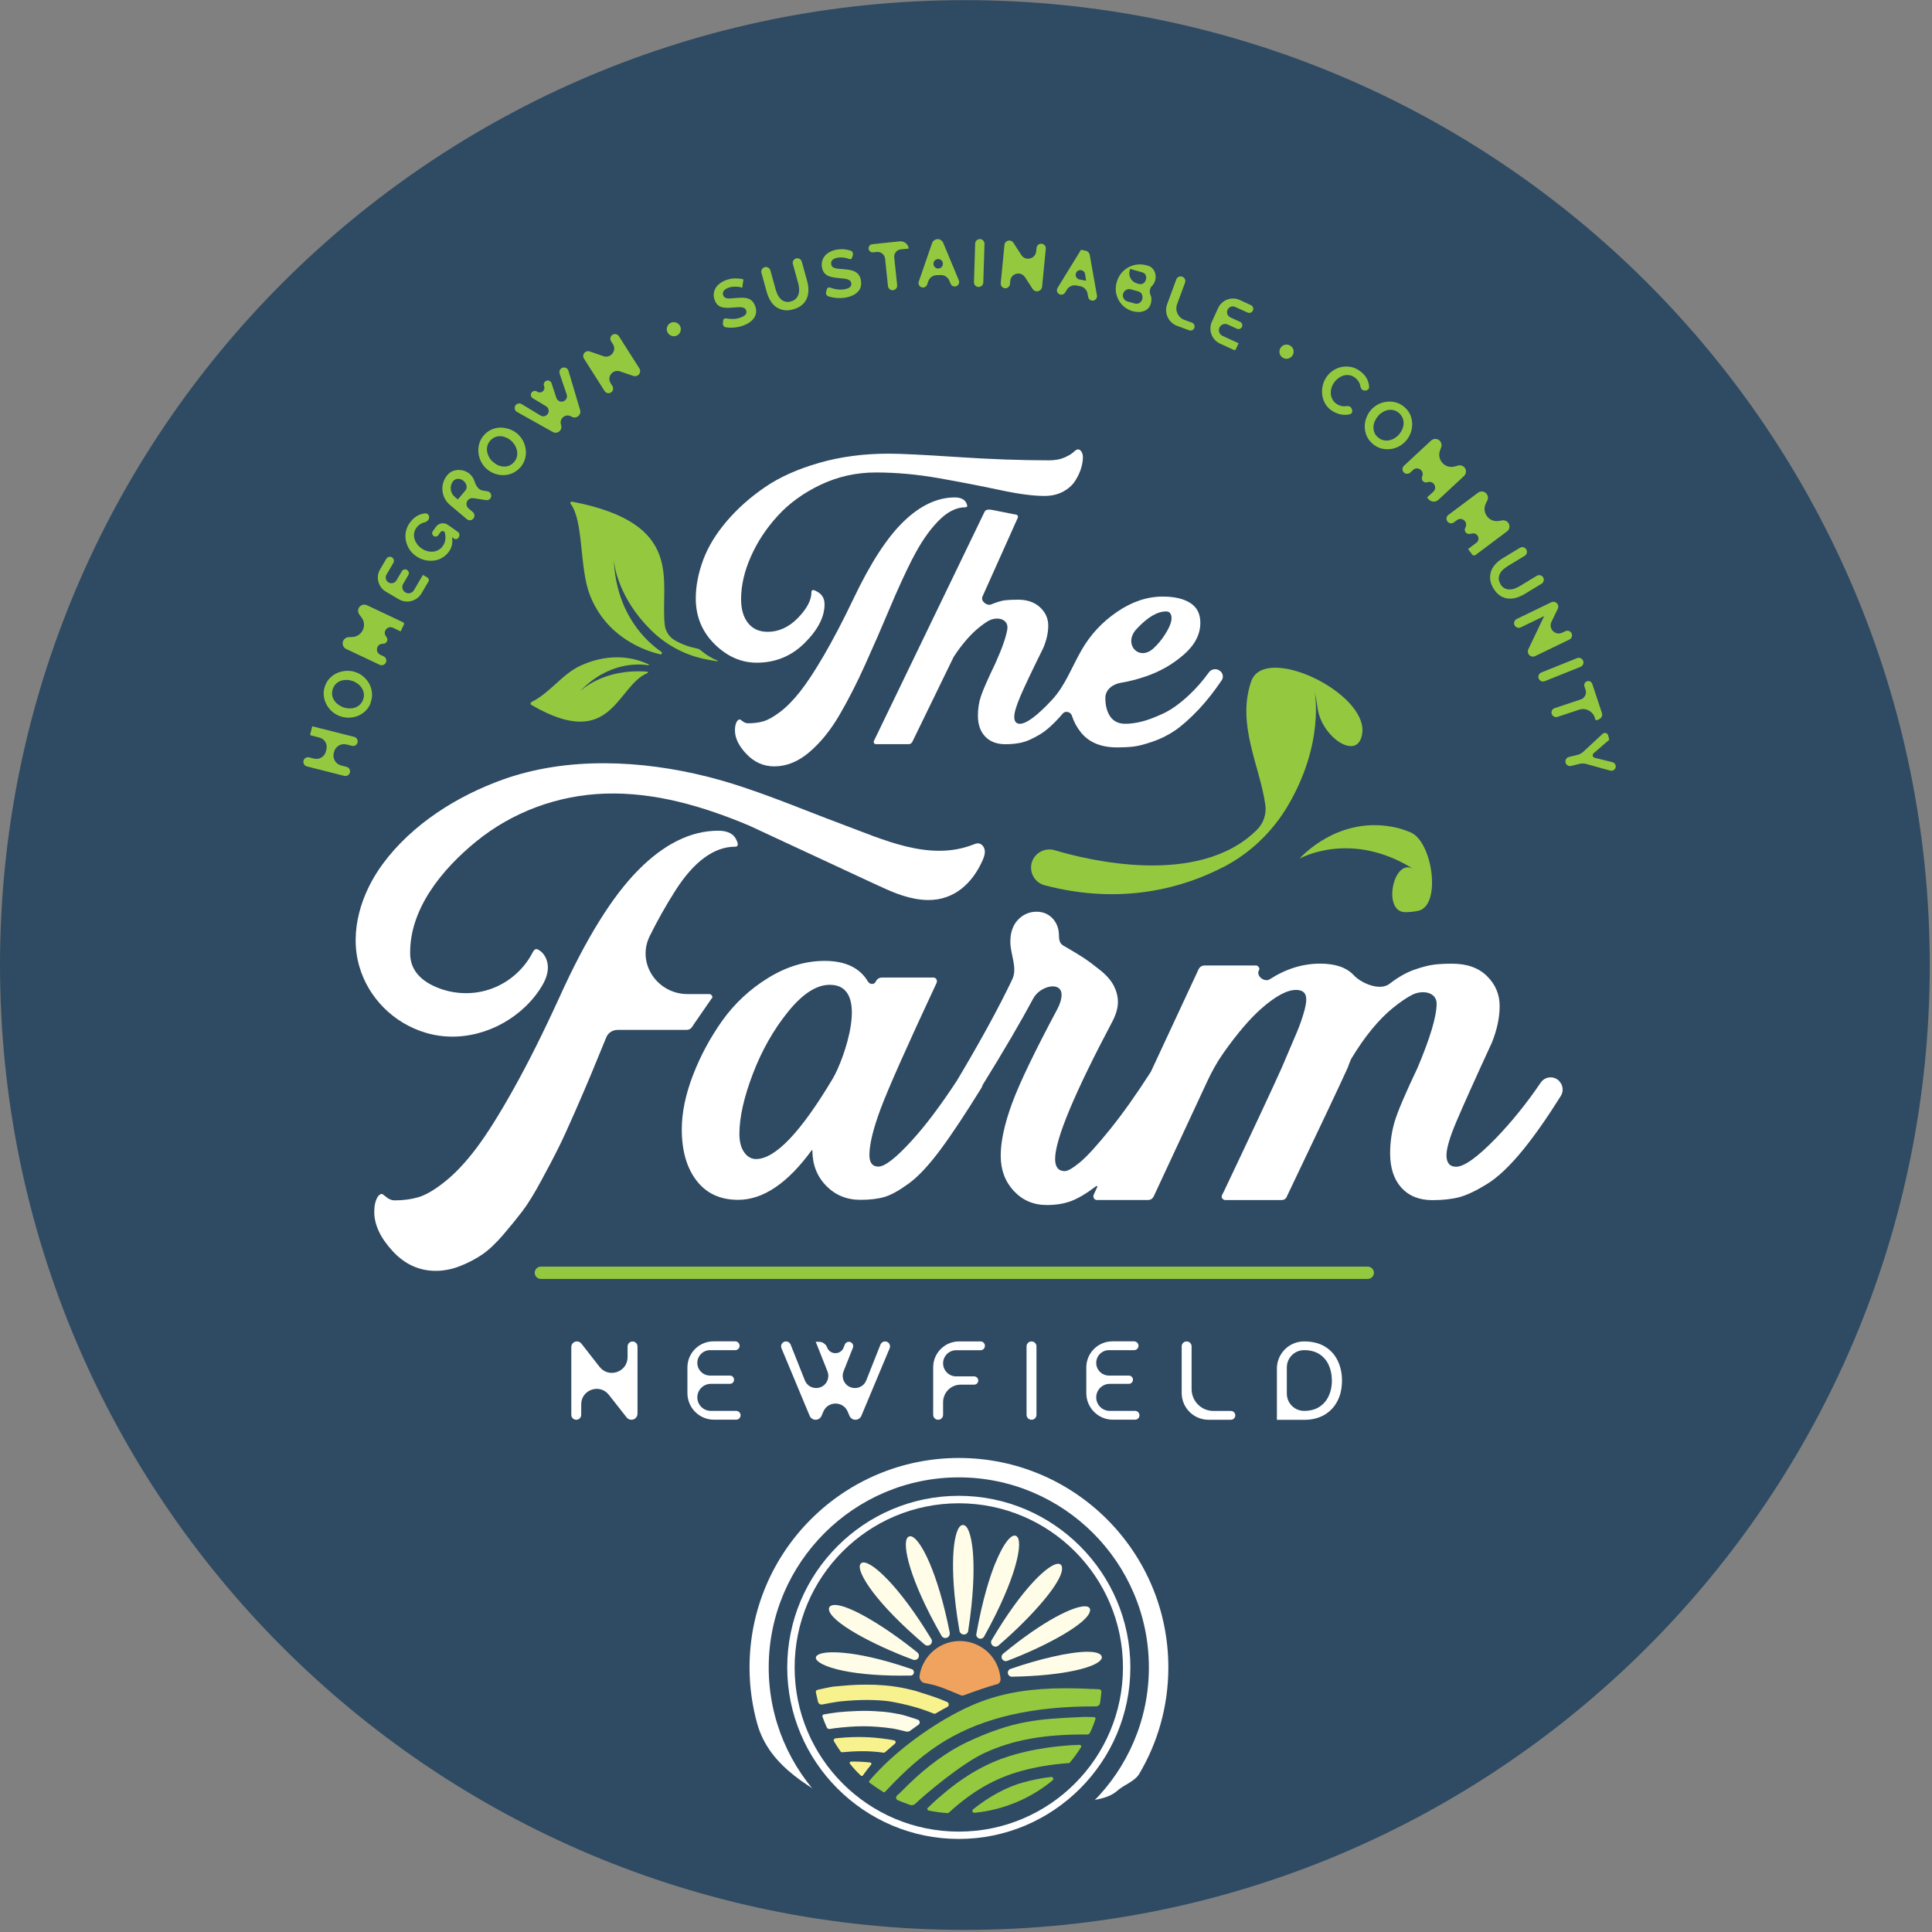
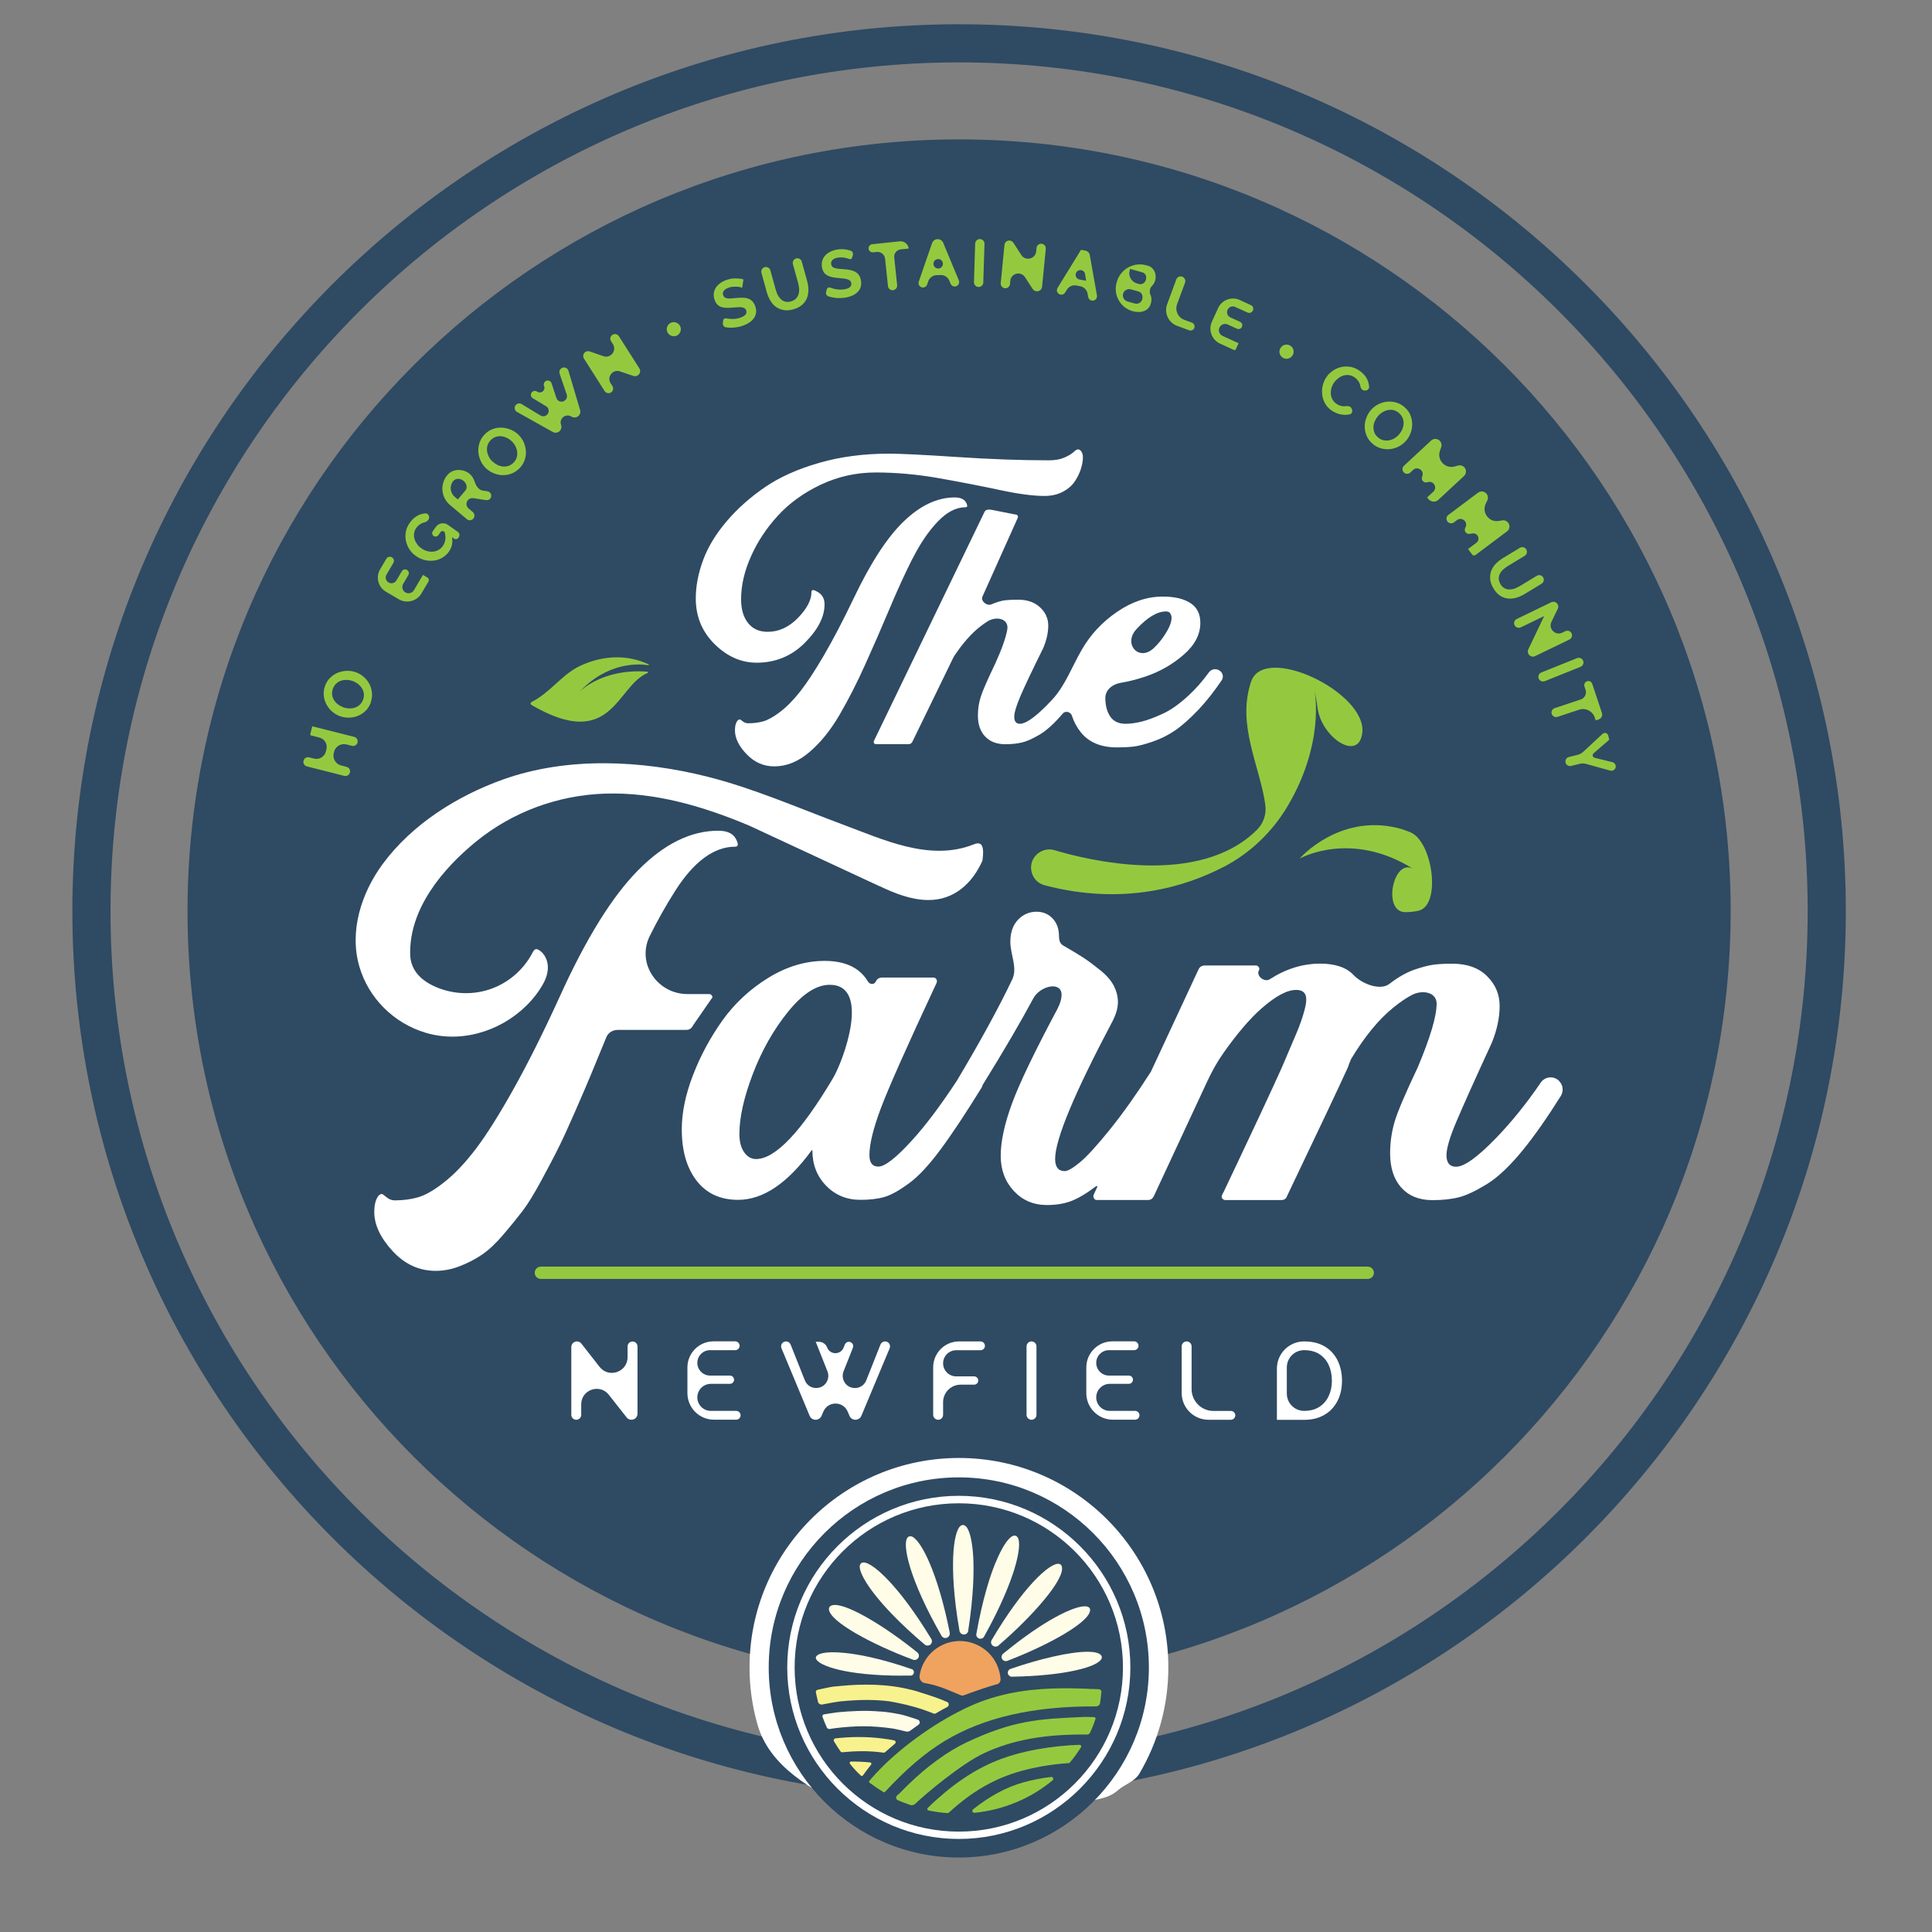
<svg xmlns="http://www.w3.org/2000/svg" width="173" height="173" viewBox="0 0 173 173" fill="none">
  <rect x="0" y="0" width="173" height="173" fill="#808080" stroke="none" />
  <g id="Group 5018">
-     <path id="Ellipse 26" d="M172.8 86.412C172.8 134.13 134.118 172.812 86.4 172.812C38.683 172.812 0 134.13 0 86.412C0 38.695 38.683 0.012 86.4 0.012C134.118 0.012 172.8 38.695 172.8 86.412Z" fill="#2F4B63" />
    <g id="The Farm Logo">
      <path id="Vector" d="M85.881 150.664C124.039 150.664 154.972 119.731 154.972 81.573C154.972 43.416 124.039 12.482 85.881 12.482C47.724 12.482 16.791 43.416 16.791 81.573C16.791 119.731 47.724 150.664 85.881 150.664Z" fill="#2F4A63" />
      <path id="Vector_2" d="M85.881 160.978C85.881 160.98 85.88 160.981 85.878 160.981C42.098 160.979 6.48 125.361 6.48 81.573C6.48 37.785 42.1 2.172 85.881 2.172C129.663 2.172 165.283 37.792 165.283 81.573C165.283 125.354 129.665 160.973 85.885 160.975C85.883 160.975 85.881 160.976 85.881 160.978ZM85.881 5.587C43.983 5.587 9.895 39.675 9.895 81.573C9.895 123.472 43.983 157.56 85.881 157.56C127.78 157.56 161.868 123.472 161.868 81.573C161.868 39.675 127.787 5.587 85.881 5.587Z" fill="#2F4A63" />
      <path id="Vector_3" d="M80.797 165.32C80.795 165.322 80.795 165.325 80.798 165.325C83.872 165.682 87.025 165.529 90.019 164.814C91.981 164.343 93.268 163.461 94.932 162.387C95.701 161.89 96.497 161.545 97.385 161.32C98.353 161.074 99.282 161.028 100.071 160.332C100.684 159.791 101.608 159.526 102.023 158.822C103.671 156.032 104.619 152.779 104.619 149.305C104.619 138.948 96.225 130.554 85.868 130.554C75.511 130.554 67.117 138.948 67.117 149.305C67.117 151.056 67.358 152.752 67.809 154.361C68.902 158.264 72.704 160.208 76.274 162.127C76.523 162.261 76.766 162.404 77.003 162.559C78.274 163.394 79.374 164.737 80.797 165.316C80.799 165.316 80.799 165.319 80.797 165.32Z" fill="white" />
      <path id="Vector_4" d="M85.855 164.011C93.973 164.011 100.555 157.43 100.555 149.311C100.555 141.193 93.973 134.611 85.855 134.611C77.736 134.611 71.155 141.193 71.155 149.311C71.155 157.43 77.736 164.011 85.855 164.011Z" fill="#2F4A63" />
      <path id="Vector_5" d="M89.253 150.823C89.255 150.827 89.259 150.829 89.263 150.828C89.472 150.766 89.608 150.569 89.594 150.352C89.508 149.113 88.799 147.946 87.605 147.342C85.808 146.427 83.614 147.143 82.699 148.94C82.513 149.298 82.4 149.676 82.341 150.061C82.301 150.313 82.487 150.638 82.739 150.691C83.919 150.923 84.224 151.042 86.007 151.791C86.113 151.838 86.233 151.838 86.339 151.791C87.106 151.5 88.44 151.038 89.243 150.818C89.247 150.817 89.251 150.819 89.253 150.823Z" fill="#F0A35F" />
      <path id="Vector_6" d="M85.043 146.205C85.045 146.203 85.046 146.2 85.045 146.197C83.954 140.708 82.448 137.918 81.667 137.593C81.618 137.572 81.565 137.562 81.512 137.562C81.406 137.562 81.32 137.608 81.247 137.701C80.789 138.324 81.432 141.461 84.31 146.48C84.403 146.646 84.608 146.719 84.787 146.652C84.971 146.58 85.077 146.397 85.04 146.213C85.04 146.21 85.04 146.207 85.043 146.205Z" fill="#FFFDE7" />
      <path id="Vector_7" d="M86.7 146.022C86.699 146.022 86.697 146.021 86.698 146.019C87.194 142.812 87.214 140.658 87.148 139.418C87.062 137.907 86.79 136.852 86.412 136.614C86.352 136.574 86.293 136.554 86.226 136.554C86.16 136.554 86.1 136.574 86.04 136.614C85.669 136.859 85.411 137.913 85.351 139.432C85.305 140.678 85.358 142.826 85.915 146.029C85.948 146.221 86.114 146.361 86.312 146.361C86.51 146.361 86.675 146.223 86.703 146.026C86.703 146.024 86.702 146.022 86.7 146.022Z" fill="#FFFDE7" />
      <path id="Vector_8" d="M82.231 148.456C82.233 148.456 82.235 148.455 82.236 148.453C82.327 148.281 82.287 148.084 82.142 147.966C79.403 145.751 76.101 143.715 74.762 143.715C74.616 143.715 74.497 143.742 74.404 143.788C74.284 143.848 74.218 143.961 74.225 144.1C74.291 145.207 78.117 147.269 81.77 148.622C81.942 148.681 82.133 148.61 82.226 148.459C82.227 148.457 82.229 148.456 82.231 148.456Z" fill="#FFFDE7" />
      <path id="Vector_9" d="M83.395 146.762C83.395 146.763 83.394 146.763 83.393 146.762C80.503 141.99 78.143 139.909 77.335 139.909C77.299 139.909 77.264 139.911 77.23 139.92C77.118 139.951 77.038 140.027 77.003 140.148C76.784 140.877 78.442 143.569 82.805 147.263C82.943 147.381 83.167 147.382 83.306 147.265C83.308 147.263 83.31 147.263 83.312 147.263C83.314 147.263 83.316 147.262 83.318 147.26C83.461 147.122 83.487 146.919 83.397 146.762C83.396 146.761 83.395 146.761 83.395 146.762Z" fill="#FFFDE7" />
      <path id="Vector_10" d="M95.081 140.271C95.083 140.269 95.084 140.266 95.083 140.263C95.043 140.126 94.944 140.048 94.799 140.029C94.786 140.029 94.766 140.029 94.746 140.029C93.931 140.029 91.604 142.097 88.799 146.858C88.699 147.024 88.739 147.23 88.892 147.355C89.037 147.475 89.256 147.475 89.396 147.355C92.448 144.74 95.402 141.384 95.079 140.278C95.079 140.276 95.079 140.273 95.081 140.271Z" fill="#FFFDE7" />
      <path id="Vector_11" d="M98.639 148.522C98.685 148.403 98.665 148.29 98.579 148.198C98.393 147.999 97.962 147.906 97.379 147.906C95.781 147.906 92.989 148.569 90.483 149.444C90.317 149.504 90.218 149.67 90.251 149.849C90.284 150.014 90.43 150.14 90.602 150.14C95.41 150.061 98.327 149.252 98.639 148.522Z" fill="#FFFDE7" />
      <path id="Vector_12" d="M89.147 139.926C89.145 139.924 89.143 139.925 89.142 139.927C88.671 141.081 87.996 143.122 87.426 146.314C87.393 146.487 87.499 146.659 87.672 146.719C87.837 146.778 88.03 146.705 88.116 146.553C89.694 143.722 90.463 141.706 90.828 140.519C91.272 139.067 91.378 137.993 91.106 137.635C91.04 137.549 90.947 137.502 90.848 137.502C90.789 137.502 90.732 137.52 90.678 137.544C90.25 137.735 89.686 138.608 89.152 139.925C89.151 139.927 89.148 139.927 89.147 139.926Z" fill="#FFFDE7" />
      <path id="Vector_13" d="M97.614 144.193C97.616 144.193 97.618 144.191 97.618 144.189C97.623 144.058 97.563 143.947 97.439 143.888C97.365 143.854 97.266 143.834 97.14 143.834C96.145 143.834 93.526 145.035 89.82 148.085C89.681 148.204 89.641 148.403 89.74 148.562C89.833 148.715 90.032 148.788 90.198 148.721C93.795 147.35 97.55 145.284 97.611 144.196C97.611 144.194 97.612 144.193 97.614 144.193Z" fill="#FFFDE7" />
      <path id="Vector_14" d="M80.802 150.044C80.802 150.042 80.804 150.041 80.806 150.041C81.05 150.041 81.301 150.041 81.558 150.041C81.689 150.041 81.8 149.938 81.829 149.809C81.83 149.804 81.83 149.8 81.83 149.795C81.83 149.791 81.831 149.787 81.831 149.782C81.854 149.645 81.782 149.51 81.664 149.471C78.767 148.469 76.797 148.125 75.65 148.012C75.272 147.972 74.921 147.952 74.609 147.952C73.847 147.952 73.316 148.065 73.124 148.277C73.051 148.357 73.031 148.449 73.078 148.556C73.336 149.132 75.663 150.047 80.799 150.047C80.801 150.047 80.802 150.046 80.802 150.044Z" fill="#FFFDE7" />
      <path id="Vector_15" d="M94.249 159.423C94.382 159.317 94.296 159.098 94.123 159.118C93.314 159.198 92.346 159.41 91.657 159.596C90.165 160 88.58 160.855 87.135 162.016C87.002 162.122 87.088 162.341 87.26 162.327C89.847 162.069 92.28 161.054 94.249 159.423Z" fill="#94C93F" />
      <path id="Vector_16" d="M96.676 156.24C96.106 156.254 95.509 156.293 94.906 156.36H94.879C93.467 156.506 92.194 156.738 90.974 157.076C89.396 157.513 86.969 158.395 84.078 160.968L84.038 160.994C83.7 161.293 83.375 161.591 83.07 161.896C83.024 161.943 83.03 161.996 83.037 162.022C83.043 162.049 83.07 162.102 83.15 162.122C83.7 162.234 84.263 162.314 84.834 162.354C84.887 162.354 84.933 162.34 84.966 162.307L85.013 162.268C87.048 160.404 89.084 159.237 91.418 158.588C92.698 158.236 94.05 158.004 95.555 157.885C95.569 157.885 95.588 157.885 95.602 157.885H95.668C95.721 157.885 95.774 157.858 95.807 157.818C96.172 157.387 96.504 156.923 96.802 156.446C96.835 156.393 96.815 156.34 96.802 156.313C96.775 156.267 96.716 156.24 96.663 156.24H96.676Z" fill="#94C93F" />
      <path id="Vector_17" d="M98.079 153.817C98.08 153.815 98.08 153.812 98.079 153.811C98.066 153.799 98.013 153.754 97.956 153.754C97.81 153.754 97.664 153.754 97.518 153.747C97.365 153.741 97.226 153.734 97.08 153.741L96.795 153.754C93.029 153.926 90.755 154.033 86.518 156.035C84.874 156.811 82.977 158.19 81.32 159.814C81.081 160.046 80.842 160.285 80.61 160.524C80.55 160.584 80.477 160.65 80.398 160.716L80.332 160.776C80.265 160.836 80.232 160.922 80.245 161.008C80.259 161.094 80.318 161.167 80.398 161.2C80.491 161.24 80.59 161.28 80.683 161.32L80.835 161.379C80.882 161.399 81.121 161.485 81.485 161.618C81.644 161.678 81.83 161.638 81.949 161.525C82.831 160.683 86.08 157.925 88.169 156.963C90.715 155.79 93.546 155.279 97.339 155.319C97.452 155.319 97.558 155.259 97.598 155.166C97.79 154.769 97.956 154.351 98.095 153.926C98.113 153.877 98.097 153.839 98.079 153.823C98.077 153.822 98.077 153.819 98.079 153.817Z" fill="#94C93F" />
      <path id="Vector_18" d="M97.826 151.241C97.829 151.243 97.828 151.247 97.825 151.247C97.68 151.24 97.497 151.227 97.22 151.214C96.583 151.188 95.98 151.175 95.396 151.175C92.419 151.175 90.059 151.553 87.904 152.348C85.251 153.33 81.963 155.438 79.529 157.706C79.012 158.19 78.515 158.7 78.051 159.224C78.004 159.277 77.911 159.39 77.845 159.469C77.805 159.522 77.812 159.602 77.865 159.635C78.11 159.814 78.76 160.272 79.118 160.477C79.158 160.504 79.211 160.491 79.244 160.457C81.154 158.395 82.858 156.943 84.615 155.882C88.109 153.78 92.532 152.773 98.135 152.799C98.314 152.799 98.473 152.68 98.499 152.514C98.539 152.302 98.585 151.95 98.625 151.499C98.625 151.44 98.612 151.387 98.572 151.34C98.526 151.294 98.466 151.261 98.393 151.261C98.159 151.254 98.021 151.248 97.829 151.235C97.825 151.235 97.824 151.239 97.826 151.241Z" fill="#94C93F" />
      <path id="Vector_19" d="M85.855 166.332C76.466 166.332 68.834 158.694 68.834 149.311C68.834 139.929 76.473 132.291 85.855 132.291C95.237 132.291 102.876 139.929 102.876 149.311C102.876 158.694 95.237 166.332 85.855 166.332ZM85.855 133.942C77.381 133.942 70.492 140.838 70.492 149.305C70.492 157.772 77.388 164.668 85.855 164.668C94.322 164.668 101.218 157.772 101.218 149.305C101.218 140.838 94.322 133.942 85.855 133.942Z" fill="#2F4A63" />
      <path id="Vector_20" d="M76.101 157.925C76.4 158.309 76.731 158.667 77.089 158.999C77.142 159.045 77.222 159.039 77.268 158.979C77.507 158.648 77.752 158.323 78.004 158.011C78.064 157.938 78.017 157.825 77.925 157.819C77.374 157.759 76.797 157.733 76.201 157.739C76.101 157.739 76.048 157.852 76.108 157.931L76.101 157.925Z" fill="#F8F28E" />
      <path id="Vector_21" d="M77.467 156.811C78.044 156.824 78.601 156.87 79.118 156.943C79.171 156.95 79.218 156.937 79.251 156.903C79.509 156.671 79.887 156.353 80.139 156.134C80.252 156.041 80.199 155.862 80.06 155.836C79.867 155.797 79.668 155.765 79.463 155.733C79.45 155.731 79.436 155.73 79.423 155.73C79.41 155.73 79.397 155.729 79.384 155.727C78.059 155.52 76.639 155.486 75.155 155.625C75.118 155.629 75.082 155.632 75.045 155.636C74.99 155.641 74.899 155.651 74.808 155.664C74.682 155.677 74.616 155.816 74.676 155.922C74.861 156.234 75.06 156.539 75.266 156.831C75.299 156.884 75.365 156.91 75.425 156.903C76.042 156.844 76.632 156.811 77.189 156.811C77.281 156.811 77.374 156.811 77.46 156.811H77.467Z" fill="#F8F28E" />
      <path id="Vector_22" d="M81.565 151.304C81.565 151.306 81.564 151.307 81.562 151.307H81.559C81.558 151.307 81.558 151.307 81.558 151.307C80.583 151.055 79.502 150.909 78.342 150.863H78.283C77.315 150.83 76.3 150.863 75.259 150.969L74.795 151.013C74.777 151.015 74.76 151.015 74.742 151.015H74.695C74.271 151.075 73.548 151.234 73.204 151.314C73.098 151.34 73.031 151.446 73.058 151.552L73.243 152.375C73.283 152.547 73.449 152.66 73.628 152.627C74.046 152.547 74.775 152.408 75.206 152.355L75.352 152.342C76.154 152.262 76.903 152.222 77.62 152.222C78.336 152.222 78.992 152.262 79.629 152.342C81.154 152.607 82.453 152.965 83.587 153.436C83.66 153.469 83.74 153.455 83.813 153.416C83.859 153.389 83.899 153.363 83.945 153.336C84.263 153.15 84.555 152.991 84.82 152.852C85.006 152.753 84.999 152.487 84.807 152.401C84.21 152.136 83.474 151.877 82.506 151.579C82.189 151.467 81.879 151.381 81.568 151.301C81.567 151.301 81.565 151.302 81.565 151.304Z" fill="#F8F28E" />
      <path id="Vector_23" d="M78.856 153.26C78.854 153.262 78.851 153.263 78.848 153.263C78.193 153.203 77.519 153.183 76.791 153.21C76.115 153.236 75.558 153.27 75.04 153.323C74.716 153.356 74.086 153.462 73.774 153.515C73.674 153.535 73.615 153.634 73.648 153.727C73.767 154.052 73.893 154.37 74.033 154.675C74.079 154.781 74.192 154.841 74.311 154.821C74.444 154.801 74.583 154.775 74.729 154.755C75.63 154.642 76.486 154.582 77.275 154.576C78.157 154.576 79.065 154.649 79.993 154.788C80.259 154.834 80.663 154.934 80.995 155.013L81.141 155.047C81.266 155.08 81.399 155.047 81.505 154.974C81.724 154.808 81.996 154.616 82.248 154.437C82.42 154.317 82.38 154.052 82.182 153.986C81.653 153.803 80.971 153.582 80.513 153.486C80.498 153.483 80.483 153.482 80.468 153.482C80.452 153.482 80.437 153.48 80.421 153.477C79.919 153.374 79.398 153.296 78.864 153.257C78.861 153.256 78.858 153.258 78.856 153.26Z" fill="#FFFDE7" />
      <path id="Vector_24" d="M27.963 65.036C27.963 65.037 27.963 65.037 27.964 65.037L31.718 65.983C31.94 66.039 32.074 66.265 32.017 66.487C31.961 66.708 31.736 66.841 31.515 66.785L31.028 66.662C30.536 66.537 30.037 66.834 29.913 67.326L29.886 67.431C29.762 67.921 30.058 68.42 30.549 68.544L31.033 68.667C31.256 68.724 31.392 68.951 31.335 69.174C31.278 69.398 31.051 69.533 30.828 69.476L27.48 68.627C27.256 68.57 27.121 68.343 27.178 68.12C27.234 67.896 27.461 67.761 27.684 67.817L28.122 67.928C28.588 68.045 29.06 67.763 29.178 67.298L29.229 67.097C29.346 66.633 29.065 66.162 28.601 66.045L27.848 65.855C27.798 65.843 27.768 65.792 27.781 65.742L27.962 65.036C27.962 65.035 27.963 65.035 27.963 65.036Z" fill="#94C93F" />
      <path id="Vector_25" d="M33.201 62.895C33.205 62.895 33.207 62.898 33.206 62.901C33.1 63.197 32.948 63.44 32.751 63.637C32.551 63.836 32.319 63.989 32.068 64.095C31.816 64.201 31.55 64.254 31.265 64.261C30.98 64.267 30.715 64.228 30.456 64.135C30.184 64.042 29.946 63.896 29.733 63.71C29.521 63.525 29.356 63.306 29.223 63.061C29.097 62.815 29.017 62.55 28.991 62.272C28.964 61.986 29.004 61.708 29.104 61.423C29.21 61.131 29.362 60.886 29.568 60.687C29.773 60.488 30.005 60.335 30.257 60.236C30.509 60.136 30.781 60.077 31.06 60.07C31.338 60.063 31.61 60.103 31.862 60.196C32.134 60.289 32.373 60.435 32.578 60.62C32.79 60.806 32.956 61.018 33.082 61.257C33.208 61.496 33.281 61.761 33.307 62.046C33.334 62.329 33.295 62.606 33.197 62.889C33.196 62.892 33.198 62.895 33.201 62.895ZM30.738 63.336C30.74 63.338 30.743 63.34 30.746 63.341C30.917 63.399 31.094 63.432 31.279 63.438C31.457 63.438 31.63 63.419 31.796 63.359C31.955 63.306 32.101 63.213 32.227 63.094C32.353 62.974 32.452 62.822 32.518 62.636C32.585 62.444 32.605 62.265 32.578 62.093C32.551 61.92 32.492 61.761 32.399 61.615C32.306 61.469 32.187 61.343 32.041 61.23C31.895 61.124 31.743 61.038 31.577 60.979C31.404 60.919 31.225 60.886 31.04 60.879C30.854 60.879 30.682 60.906 30.523 60.959C30.363 61.012 30.218 61.105 30.092 61.224C29.966 61.343 29.873 61.496 29.806 61.675C29.74 61.867 29.72 62.046 29.74 62.225C29.767 62.404 29.826 62.563 29.919 62.703C30.012 62.848 30.131 62.974 30.271 63.081C30.415 63.186 30.566 63.271 30.73 63.331C30.733 63.332 30.736 63.334 30.738 63.336Z" fill="#94C93F" />
-       <path id="Vector_26" d="M35.873 56.537C35.873 56.537 35.873 56.536 35.873 56.536L35.186 56.211C34.704 55.983 34.239 56.555 34.561 56.981L34.61 57.046C34.694 57.157 34.709 57.305 34.651 57.431C34.591 57.558 34.466 57.641 34.327 57.647L34.243 57.65C33.709 57.672 33.562 58.396 34.046 58.625L34.355 58.771C34.564 58.87 34.653 59.119 34.554 59.328C34.455 59.537 34.206 59.626 33.997 59.528L31.001 58.114C30.723 57.983 30.604 57.65 30.736 57.371C30.825 57.184 31.011 57.062 31.218 57.054L31.542 57.041C32.425 57.007 32.906 55.995 32.374 55.29L32.175 55.026C32.052 54.862 32.029 54.643 32.117 54.458C32.247 54.181 32.577 54.063 32.853 54.193L36.093 55.722C36.169 55.758 36.202 55.849 36.166 55.926L35.876 56.538C35.875 56.539 35.873 56.539 35.873 56.537Z" fill="#94C93F" />
      <path id="Vector_27" d="M37.869 51.483C37.869 51.48 37.872 51.479 37.874 51.48L38.27 51.713C38.397 51.788 38.439 51.951 38.364 52.077L37.743 53.131C37.326 53.84 36.413 54.076 35.704 53.659L34.555 52.982C33.859 52.572 33.627 51.675 34.037 50.98L34.594 50.035C34.696 49.861 34.92 49.803 35.094 49.906C35.268 50.008 35.326 50.232 35.224 50.406L34.61 51.451C34.465 51.696 34.547 52.012 34.792 52.156C35.038 52.301 35.354 52.219 35.498 51.973L35.98 51.153C36.075 50.992 36.283 50.938 36.444 51.033C36.605 51.128 36.659 51.336 36.564 51.497L36.102 52.283C35.946 52.549 36.034 52.89 36.299 53.047C36.566 53.205 36.909 53.117 37.066 52.85L37.869 51.484C37.869 51.484 37.869 51.483 37.869 51.483Z" fill="#94C93F" />
      <path id="Vector_28" d="M40.478 48.113C40.476 48.114 40.475 48.117 40.476 48.119C40.554 48.595 40.468 49.018 40.203 49.389C40.038 49.621 39.845 49.8 39.606 49.939C39.374 50.078 39.123 50.164 38.857 50.197C38.592 50.231 38.313 50.217 38.035 50.151C37.757 50.085 37.485 49.959 37.233 49.78C36.994 49.607 36.795 49.408 36.649 49.17C36.503 48.931 36.397 48.679 36.344 48.414C36.291 48.149 36.291 47.877 36.344 47.605C36.397 47.333 36.51 47.074 36.682 46.829C36.914 46.498 37.18 46.266 37.485 46.126C37.686 46.034 37.89 45.983 38.097 45.972C38.284 45.962 38.423 46.124 38.428 46.31C38.434 46.547 38.221 46.727 37.99 46.782C37.917 46.8 37.846 46.824 37.776 46.856C37.571 46.948 37.405 47.094 37.273 47.28C37.166 47.426 37.107 47.585 37.08 47.751C37.054 47.916 37.067 48.082 37.113 48.248C37.16 48.414 37.239 48.566 37.346 48.719C37.452 48.871 37.584 48.997 37.743 49.103C37.909 49.223 38.081 49.302 38.261 49.349C38.44 49.395 38.618 49.415 38.784 49.395C38.957 49.375 39.116 49.329 39.268 49.243C39.421 49.156 39.547 49.044 39.653 48.891C39.879 48.571 39.944 48.179 39.838 47.716C39.826 47.665 39.795 47.622 39.753 47.592C39.654 47.522 39.517 47.546 39.447 47.645L39.252 47.92C39.155 48.057 38.965 48.09 38.828 47.993C38.69 47.896 38.657 47.706 38.755 47.568L39.026 47.184C39.274 46.834 39.757 46.751 40.107 46.998L40.995 47.624C41.151 47.734 41.188 47.95 41.078 48.106L41.032 48.172C40.947 48.291 40.783 48.32 40.664 48.236L40.486 48.112C40.484 48.11 40.48 48.111 40.478 48.113Z" fill="#94C93F" />
      <path id="Vector_29" d="M42.388 46.438C42.24 46.614 41.977 46.636 41.801 46.488L40.288 45.213C39.486 44.538 39.383 43.342 40.057 42.539C40.183 42.387 40.336 42.274 40.502 42.201C40.667 42.128 40.846 42.088 41.032 42.082C41.211 42.082 41.39 42.102 41.569 42.161C41.742 42.221 41.901 42.307 42.033 42.413C42.246 42.592 42.391 42.811 42.478 43.063C42.48 43.07 42.483 43.078 42.485 43.085C42.605 43.457 42.834 43.866 43.221 43.927L43.651 43.994C43.96 44.042 44.097 44.409 43.896 44.648C43.806 44.755 43.666 44.807 43.528 44.786L42.38 44.607C42.198 44.579 42.014 44.648 41.895 44.788C41.708 45.011 41.736 45.344 41.959 45.531L42.338 45.851C42.514 45.999 42.536 46.262 42.388 46.438ZM41.006 44.727C41.002 44.724 41.002 44.718 41.005 44.714L41.675 43.919C41.728 43.859 41.755 43.792 41.775 43.719C41.788 43.647 41.788 43.567 41.775 43.494C41.761 43.414 41.728 43.342 41.682 43.262C41.636 43.189 41.576 43.116 41.503 43.056C41.423 42.99 41.344 42.944 41.258 42.917C41.171 42.891 41.085 42.871 41.006 42.877C40.926 42.877 40.846 42.897 40.774 42.931C40.701 42.964 40.641 43.003 40.594 43.063C40.236 43.488 40.289 44.123 40.714 44.482L41.006 44.727Z" fill="#94C93F" />
      <path id="Vector_30" d="M46.489 41.959C46.489 41.958 46.488 41.957 46.487 41.958C46.262 42.176 46.017 42.334 45.753 42.427C45.488 42.519 45.216 42.559 44.944 42.546C44.672 42.533 44.407 42.466 44.148 42.354C43.89 42.241 43.671 42.082 43.472 41.889C43.273 41.684 43.114 41.452 43.008 41.193C42.902 40.935 42.842 40.663 42.829 40.391C42.822 40.119 42.862 39.847 42.962 39.582C43.061 39.317 43.22 39.078 43.432 38.866C43.651 38.647 43.897 38.495 44.168 38.402C44.44 38.309 44.712 38.276 44.984 38.296C45.256 38.316 45.521 38.382 45.78 38.495C46.038 38.607 46.257 38.76 46.449 38.952C46.648 39.158 46.807 39.383 46.913 39.642C47.02 39.9 47.079 40.166 47.093 40.437C47.106 40.709 47.059 40.981 46.96 41.246C46.861 41.511 46.709 41.748 46.492 41.96C46.491 41.961 46.489 41.96 46.489 41.959ZM44.076 41.299C44.076 41.297 44.078 41.296 44.08 41.297C44.212 41.428 44.356 41.532 44.513 41.618C44.672 41.697 44.838 41.75 45.011 41.77C45.183 41.79 45.349 41.77 45.514 41.724C45.68 41.671 45.833 41.578 45.972 41.439C46.111 41.299 46.211 41.14 46.264 40.974C46.317 40.809 46.33 40.636 46.31 40.464C46.29 40.291 46.237 40.126 46.158 39.967C46.078 39.807 45.972 39.662 45.846 39.536C45.713 39.403 45.567 39.297 45.402 39.217C45.236 39.138 45.07 39.085 44.904 39.065C44.739 39.045 44.566 39.065 44.401 39.118C44.235 39.171 44.082 39.264 43.95 39.403C43.81 39.542 43.711 39.701 43.658 39.867C43.605 40.04 43.592 40.205 43.611 40.378C43.631 40.55 43.684 40.709 43.764 40.875C43.843 41.039 43.947 41.177 44.071 41.301C44.073 41.303 44.076 41.302 44.076 41.299Z" fill="#94C93F" />
      <path id="Vector_31" d="M47.709 35.661C47.497 35.534 47.477 35.234 47.67 35.079C47.789 34.984 47.954 34.975 48.083 35.056L48.117 35.078C48.449 35.288 48.859 34.959 48.725 34.59L48.711 34.551C48.659 34.407 48.705 34.246 48.824 34.15C49.019 33.994 49.311 34.08 49.389 34.318L49.819 35.63C49.856 35.745 49.936 35.842 50.041 35.902C50.431 36.124 50.888 35.747 50.744 35.322L50.11 33.453C50.054 33.287 50.108 33.104 50.245 32.995C50.475 32.812 50.817 32.92 50.901 33.202L51.946 36.715C52.006 36.917 51.938 37.136 51.774 37.268C51.609 37.4 51.381 37.42 51.196 37.318L51.133 37.283C50.643 37.012 50.07 37.471 50.229 38.009L50.25 38.082C50.309 38.283 50.241 38.501 50.078 38.633C49.913 38.766 49.683 38.785 49.498 38.681L46.296 36.888C46.043 36.746 46.014 36.394 46.24 36.213C46.374 36.106 46.56 36.093 46.706 36.182L48.399 37.206C48.781 37.437 49.245 37.071 49.11 36.646C49.075 36.534 49 36.439 48.899 36.378L47.709 35.661Z" fill="#94C93F" />
      <path id="Vector_32" d="M55.513 33.254C54.874 33.036 54.316 33.744 54.678 34.315L54.839 34.569C54.962 34.763 54.905 35.02 54.71 35.143C54.517 35.266 54.26 35.208 54.137 35.015L52.292 32.111C52.163 31.909 52.223 31.64 52.426 31.512C52.538 31.441 52.675 31.425 52.8 31.468L54.03 31.893C54.681 32.118 55.252 31.397 54.883 30.815L54.715 30.552C54.592 30.357 54.65 30.1 54.844 29.977C55.038 29.855 55.295 29.912 55.418 30.105L57.251 32.984C57.386 33.197 57.324 33.479 57.111 33.615C56.994 33.69 56.849 33.708 56.717 33.663L55.513 33.254Z" fill="#94C93F" />
      <path id="Vector_33" d="M60.897 29.195C60.897 29.197 60.898 29.199 60.899 29.201C60.938 29.28 60.957 29.358 60.964 29.444C60.964 29.53 60.957 29.609 60.931 29.682C60.904 29.762 60.864 29.828 60.811 29.895C60.758 29.961 60.692 30.007 60.612 30.047C60.539 30.087 60.46 30.107 60.373 30.107C60.294 30.107 60.208 30.107 60.135 30.074C60.055 30.047 59.989 30.007 59.923 29.954C59.863 29.901 59.81 29.835 59.77 29.755C59.73 29.682 59.711 29.603 59.704 29.517C59.704 29.437 59.704 29.351 59.737 29.278C59.764 29.198 59.803 29.132 59.856 29.066C59.909 28.999 59.976 28.953 60.049 28.913C60.128 28.873 60.208 28.854 60.294 28.847C60.373 28.847 60.46 28.847 60.533 28.88C60.612 28.907 60.678 28.946 60.745 28.999C60.81 29.052 60.856 29.117 60.896 29.189C60.897 29.191 60.897 29.193 60.897 29.195Z" fill="#94C93F" />
      <path id="Vector_34" d="M66.46 25.764C66.46 25.764 66.46 25.764 66.46 25.764C66.427 25.75 66.361 25.73 66.275 25.711C66.189 25.691 66.089 25.677 65.97 25.671C65.857 25.671 65.731 25.671 65.605 25.677C65.479 25.691 65.353 25.717 65.234 25.764C65.015 25.843 64.876 25.943 64.796 26.062C64.717 26.181 64.71 26.314 64.763 26.453C64.796 26.54 64.843 26.599 64.902 26.639C64.962 26.679 65.035 26.705 65.128 26.718C65.221 26.732 65.327 26.732 65.453 26.725C65.579 26.718 65.725 26.705 65.89 26.685C66.109 26.665 66.308 26.659 66.487 26.659C66.673 26.659 66.832 26.685 66.978 26.732C67.124 26.778 67.249 26.858 67.356 26.964C67.462 27.07 67.548 27.216 67.621 27.401C67.7 27.614 67.727 27.812 67.7 27.998C67.674 28.184 67.614 28.343 67.508 28.489C67.402 28.635 67.269 28.761 67.11 28.873C66.945 28.986 66.766 29.072 66.573 29.145C66.268 29.258 65.957 29.324 65.625 29.338C65.409 29.351 65.201 29.341 65.002 29.311C64.821 29.283 64.707 29.11 64.729 28.928L64.76 28.682C64.775 28.562 64.904 28.479 65.022 28.509C65.134 28.529 65.254 28.549 65.4 28.555C65.539 28.568 65.691 28.562 65.85 28.549C66.01 28.529 66.169 28.495 66.321 28.436C66.752 28.277 66.918 28.058 66.812 27.786C66.779 27.7 66.726 27.634 66.659 27.594C66.593 27.554 66.5 27.527 66.394 27.514C66.288 27.501 66.162 27.501 66.016 27.514C65.87 27.527 65.711 27.534 65.539 27.547C65.327 27.567 65.141 27.567 64.975 27.561C64.809 27.554 64.664 27.521 64.538 27.474C64.412 27.421 64.305 27.355 64.219 27.256C64.133 27.163 64.06 27.037 64.001 26.884C63.928 26.679 63.894 26.486 63.914 26.301C63.934 26.115 63.987 25.943 64.08 25.79C64.173 25.638 64.299 25.498 64.458 25.379C64.617 25.26 64.796 25.16 65.002 25.087C65.287 24.981 65.565 24.928 65.831 24.928C66.078 24.928 66.314 24.951 66.527 25.003C66.553 25.009 66.57 25.035 66.566 25.061L66.462 25.764C66.462 25.766 66.46 25.765 66.46 25.764Z" fill="#94C93F" />
      <path id="Vector_35" d="M70.823 26.994C70.823 26.991 70.825 26.99 70.826 26.989C71.017 26.936 71.162 26.857 71.274 26.738C71.38 26.625 71.46 26.493 71.506 26.347C71.553 26.201 71.566 26.042 71.559 25.87C71.546 25.697 71.52 25.532 71.473 25.359L71 23.649C70.939 23.429 71.068 23.201 71.288 23.141C71.508 23.081 71.734 23.209 71.795 23.429L72.269 25.14C72.348 25.425 72.388 25.697 72.388 25.969C72.388 26.234 72.342 26.486 72.249 26.712C72.156 26.937 72.01 27.136 71.811 27.308C71.612 27.481 71.354 27.607 71.035 27.7C70.704 27.793 70.406 27.812 70.147 27.759C69.882 27.706 69.656 27.607 69.457 27.461C69.258 27.315 69.099 27.123 68.967 26.891C68.834 26.659 68.728 26.413 68.655 26.142L68.183 24.435C68.122 24.213 68.252 23.984 68.474 23.923C68.695 23.863 68.923 23.993 68.984 24.213L69.457 25.923C69.504 26.095 69.57 26.261 69.643 26.413C69.723 26.566 69.816 26.692 69.928 26.798C70.041 26.904 70.174 26.97 70.319 27.01C70.464 27.05 70.636 27.043 70.82 26.998C70.822 26.997 70.823 26.995 70.823 26.994Z" fill="#94C93F" />
      <path id="Vector_36" d="M76.287 23.101C76.256 23.195 76.147 23.236 76.055 23.198C75.975 23.165 75.876 23.131 75.763 23.105C75.65 23.078 75.531 23.058 75.398 23.052C75.272 23.045 75.14 23.052 75.014 23.072C74.788 23.112 74.629 23.184 74.53 23.291C74.437 23.397 74.397 23.523 74.43 23.675C74.444 23.761 74.483 23.828 74.53 23.881C74.576 23.934 74.649 23.967 74.742 24C74.828 24.027 74.934 24.053 75.067 24.066C75.193 24.08 75.339 24.093 75.504 24.099C75.723 24.119 75.916 24.139 76.101 24.172C76.287 24.206 76.439 24.259 76.572 24.332C76.705 24.404 76.817 24.504 76.904 24.623C76.99 24.743 77.056 24.902 77.089 25.094C77.129 25.32 77.122 25.518 77.069 25.698C77.016 25.877 76.923 26.022 76.797 26.148C76.671 26.274 76.519 26.374 76.34 26.46C76.161 26.54 75.969 26.599 75.763 26.639C75.445 26.699 75.127 26.705 74.795 26.672C74.58 26.646 74.374 26.602 74.178 26.537C74.007 26.48 73.925 26.293 73.977 26.119L74.049 25.878C74.084 25.762 74.224 25.708 74.338 25.751C74.444 25.79 74.563 25.83 74.696 25.863C74.835 25.896 74.981 25.923 75.146 25.93C75.312 25.936 75.471 25.93 75.63 25.903C76.081 25.817 76.28 25.631 76.227 25.346C76.207 25.253 76.168 25.18 76.108 25.127C76.042 25.074 75.962 25.035 75.856 25.001C75.75 24.975 75.63 24.948 75.485 24.935C75.345 24.922 75.186 24.902 75.007 24.889C74.795 24.869 74.609 24.842 74.45 24.802C74.291 24.763 74.152 24.71 74.039 24.637C73.926 24.564 73.827 24.477 73.761 24.371C73.694 24.265 73.641 24.126 73.608 23.967C73.568 23.755 73.575 23.556 73.621 23.377C73.668 23.198 73.754 23.039 73.873 22.899C73.993 22.76 74.139 22.647 74.318 22.555C74.497 22.462 74.689 22.395 74.901 22.356C75.2 22.303 75.478 22.296 75.75 22.342C75.894 22.368 76.031 22.401 76.16 22.441C76.337 22.496 76.422 22.689 76.364 22.865L76.287 23.101Z" fill="#94C93F" />
      <path id="Vector_37" d="M81.373 22.263C81.373 22.259 81.37 22.257 81.366 22.257L80.653 22.333C80.296 22.371 80.037 22.691 80.074 23.048L80.335 25.532C80.359 25.759 80.194 25.962 79.967 25.986C79.74 26.01 79.537 25.845 79.513 25.618L79.256 23.173C79.217 22.795 78.878 22.521 78.5 22.561L78.182 22.595C77.981 22.617 77.801 22.472 77.779 22.271C77.757 22.069 77.903 21.888 78.105 21.867L80.563 21.61C80.967 21.568 81.329 21.86 81.373 22.263Z" fill="#94C93F" />
      <path id="Vector_38" d="M83.461 21.774C83.533 21.565 83.726 21.422 83.947 21.414C84.169 21.406 84.373 21.537 84.459 21.743L85.858 25.104C85.965 25.362 85.781 25.647 85.502 25.656C85.335 25.661 85.183 25.562 85.12 25.408L85.009 25.137C84.88 24.82 84.567 24.617 84.225 24.628L83.864 24.639C83.523 24.65 83.224 24.872 83.116 25.197L83.025 25.473C82.972 25.632 82.826 25.741 82.659 25.746C82.381 25.755 82.18 25.482 82.271 25.218L83.461 21.774ZM84.023 24.046C84.316 24.037 84.511 23.741 84.406 23.468C84.262 23.096 83.731 23.11 83.606 23.488C83.513 23.769 83.728 24.056 84.023 24.046Z" fill="#94C93F" />
      <path id="Vector_39" d="M87.618 25.698C87.388 25.69 87.207 25.498 87.214 25.267L87.321 21.812C87.328 21.582 87.521 21.4 87.752 21.408C87.982 21.415 88.163 21.608 88.156 21.838L88.049 25.293C88.042 25.524 87.849 25.705 87.618 25.698Z" fill="#94C93F" />
      <path id="Vector_40" d="M91.781 24.819C91.412 24.252 90.534 24.465 90.468 25.139L90.438 25.437C90.415 25.665 90.212 25.832 89.984 25.81C89.754 25.788 89.586 25.584 89.609 25.355L89.944 21.932C89.967 21.693 90.179 21.518 90.418 21.54C90.551 21.553 90.671 21.626 90.744 21.738L91.448 22.83C91.822 23.41 92.717 23.194 92.785 22.508L92.816 22.199C92.838 21.97 93.042 21.803 93.27 21.825C93.499 21.847 93.667 22.051 93.645 22.28L93.313 25.672C93.288 25.924 93.063 26.108 92.811 26.084C92.672 26.07 92.547 25.994 92.471 25.878L91.781 24.819Z" fill="#94C93F" />
      <path id="Vector_41" d="M96.802 22.368C96.802 22.368 96.802 22.369 96.803 22.369L97.196 22.445C97.394 22.483 97.548 22.639 97.583 22.837L98.226 26.453C98.275 26.729 98.033 26.968 97.758 26.916C97.594 26.885 97.466 26.755 97.438 26.59L97.389 26.301C97.331 25.962 97.069 25.695 96.731 25.631L96.379 25.564C96.043 25.501 95.704 25.653 95.529 25.946L95.38 26.195C95.294 26.338 95.128 26.413 94.964 26.382C94.689 26.33 94.552 26.019 94.698 25.781L96.799 22.367C96.8 22.366 96.802 22.366 96.802 22.368ZM97.253 25.134C97.253 25.134 97.253 25.134 97.253 25.134L97.165 24.547C97.105 24.152 96.583 24.049 96.378 24.392C96.226 24.646 96.374 24.974 96.664 25.029L97.247 25.139C97.25 25.14 97.253 25.137 97.253 25.134Z" fill="#94C93F" />
      <path id="Vector_42" d="M103.055 27.169C103.008 27.342 102.929 27.488 102.823 27.6C102.716 27.713 102.59 27.799 102.445 27.852C102.299 27.905 102.14 27.939 101.961 27.939C101.788 27.939 101.609 27.912 101.423 27.866C100.321 27.558 99.677 26.415 99.985 25.313L100.005 25.243C100.323 24.102 101.506 23.436 102.647 23.755L102.789 23.794C102.935 23.834 103.055 23.901 103.154 23.993C103.254 24.086 103.326 24.199 103.386 24.318C103.446 24.438 103.472 24.57 103.479 24.709C103.486 24.849 103.479 24.981 103.439 25.107C103.386 25.306 103.28 25.485 103.128 25.631C102.971 25.78 102.903 26.159 102.999 26.352C103.012 26.379 103.024 26.406 103.035 26.433C103.121 26.652 103.128 26.898 103.055 27.169ZM102.285 26.791C102.305 26.718 102.312 26.645 102.305 26.566C102.305 26.493 102.279 26.42 102.252 26.36C102.226 26.301 102.186 26.248 102.133 26.201C102.08 26.155 102.02 26.122 101.954 26.102L101.264 25.909C100.964 25.825 100.653 26 100.568 26.3C100.484 26.6 100.66 26.912 100.961 26.996L101.609 27.176C101.682 27.196 101.755 27.203 101.828 27.196C101.901 27.189 101.967 27.163 102.027 27.13C102.087 27.096 102.14 27.05 102.186 26.99C102.232 26.931 102.266 26.864 102.285 26.791ZM101.191 24.085C101.191 24.086 101.191 24.086 101.191 24.087L101.156 24.212C101.015 24.717 101.31 25.241 101.816 25.382L101.974 25.425C102.106 25.465 102.239 25.452 102.358 25.386C102.478 25.319 102.564 25.207 102.61 25.041C102.657 24.882 102.644 24.743 102.584 24.623C102.524 24.504 102.425 24.431 102.299 24.391L101.197 24.081C101.194 24.08 101.191 24.082 101.191 24.085Z" fill="#94C93F" />
      <path id="Vector_43" d="M105.404 29.178C104.623 28.889 104.223 28.021 104.512 27.24L105.33 25.023C105.41 24.806 105.651 24.695 105.867 24.776C106.083 24.857 106.193 25.096 106.113 25.312L105.402 27.239C105.193 27.805 105.483 28.433 106.048 28.641L106.731 28.893C106.92 28.963 107.016 29.172 106.947 29.361C106.877 29.549 106.668 29.646 106.479 29.576L105.404 29.178Z" fill="#94C93F" />
      <path id="Vector_44" d="M110.912 30.735C110.912 30.734 110.91 30.733 110.91 30.735L110.661 31.274C110.631 31.34 110.553 31.369 110.488 31.338L109.255 30.773C108.507 30.431 108.179 29.547 108.521 28.8L109.077 27.585C109.413 26.85 110.281 26.528 111.015 26.864L112.012 27.322C112.195 27.406 112.276 27.623 112.191 27.807C112.107 27.989 111.891 28.07 111.708 27.986L110.606 27.484C110.346 27.365 110.04 27.479 109.921 27.739C109.802 27.999 109.916 28.307 110.177 28.425L111.043 28.82C111.212 28.897 111.287 29.097 111.211 29.267C111.134 29.438 110.932 29.513 110.762 29.436L109.934 29.058C109.654 28.93 109.323 29.054 109.194 29.334C109.066 29.614 109.189 29.946 109.469 30.074L110.91 30.736C110.911 30.736 110.912 30.736 110.912 30.735Z" fill="#94C93F" />
      <path id="Vector_45" d="M115.746 31.817C115.699 31.897 115.646 31.956 115.573 32.003C115.5 32.049 115.434 32.089 115.354 32.109C115.275 32.129 115.195 32.136 115.116 32.122C115.036 32.109 114.957 32.083 114.877 32.036C114.804 31.996 114.744 31.937 114.691 31.87C114.638 31.804 114.605 31.731 114.585 31.651C114.565 31.572 114.559 31.492 114.572 31.406C114.585 31.327 114.612 31.247 114.658 31.168C114.698 31.095 114.758 31.035 114.824 30.982C114.89 30.929 114.963 30.896 115.043 30.876C115.122 30.856 115.202 30.849 115.288 30.863C115.374 30.876 115.447 30.902 115.52 30.942C115.6 30.988 115.659 31.041 115.712 31.108C115.765 31.174 115.799 31.247 115.819 31.327C115.838 31.406 115.845 31.486 115.832 31.572C115.825 31.658 115.799 31.731 115.752 31.804L115.746 31.817Z" fill="#94C93F" />
      <path id="Vector_46" d="M118.822 33.7C118.975 33.488 119.167 33.309 119.399 33.163C119.624 33.011 119.876 32.911 120.142 32.858C120.407 32.805 120.679 32.805 120.964 32.858C121.249 32.911 121.527 33.037 121.793 33.236C122.111 33.468 122.336 33.74 122.462 34.052C122.544 34.253 122.589 34.452 122.597 34.651C122.604 34.84 122.434 34.975 122.245 34.969L122.166 34.966C121.974 34.96 121.846 34.778 121.813 34.589C121.799 34.476 121.766 34.37 121.72 34.277C121.673 34.184 121.614 34.098 121.547 34.019C121.481 33.939 121.408 33.873 121.329 33.813C121.163 33.687 120.99 33.614 120.811 33.594C120.639 33.568 120.467 33.581 120.307 33.627C120.142 33.674 119.989 33.754 119.85 33.86C119.704 33.966 119.585 34.085 119.485 34.224C119.372 34.377 119.286 34.543 119.233 34.715C119.18 34.894 119.154 35.066 119.167 35.239C119.174 35.411 119.22 35.577 119.3 35.736C119.379 35.895 119.492 36.028 119.638 36.134C119.717 36.194 119.803 36.24 119.903 36.286C120.002 36.326 120.102 36.359 120.215 36.373C120.321 36.386 120.433 36.386 120.546 36.366C120.731 36.333 120.946 36.394 121.021 36.567L121.056 36.645C121.135 36.825 121.067 37.045 120.877 37.096C120.821 37.111 120.764 37.122 120.705 37.129C120.533 37.155 120.354 37.148 120.175 37.129C119.996 37.102 119.823 37.056 119.651 36.983C119.479 36.91 119.319 36.824 119.18 36.717C118.935 36.538 118.749 36.32 118.617 36.061C118.491 35.809 118.411 35.544 118.391 35.265C118.365 34.987 118.391 34.715 118.464 34.443C118.537 34.171 118.656 33.919 118.822 33.7Z" fill="#94C93F" />
      <path id="Vector_47" d="M122.883 39.715C122.884 39.715 122.885 39.713 122.884 39.712C122.647 39.507 122.475 39.269 122.369 39.012C122.263 38.753 122.204 38.481 122.204 38.209C122.204 37.938 122.25 37.666 122.35 37.407C122.449 37.142 122.588 36.91 122.767 36.704C122.96 36.492 123.178 36.32 123.43 36.194C123.682 36.068 123.948 35.995 124.219 35.968C124.491 35.942 124.763 35.968 125.035 36.048C125.307 36.127 125.559 36.273 125.784 36.472C126.016 36.678 126.189 36.91 126.295 37.175C126.401 37.44 126.454 37.712 126.454 37.984C126.454 38.256 126.408 38.528 126.308 38.786C126.209 39.051 126.069 39.283 125.89 39.482C125.698 39.695 125.479 39.867 125.227 39.993C124.975 40.119 124.717 40.192 124.445 40.218C124.173 40.245 123.901 40.218 123.629 40.139C123.358 40.06 123.107 39.914 122.883 39.717C122.882 39.716 122.882 39.715 122.883 39.715ZM123.401 37.251C123.398 37.258 123.395 37.264 123.39 37.269C123.268 37.406 123.177 37.556 123.105 37.719C123.033 37.884 122.993 38.057 122.986 38.223C122.98 38.395 123.006 38.561 123.066 38.72C123.125 38.886 123.231 39.032 123.384 39.157C123.536 39.29 123.696 39.376 123.868 39.416C124.04 39.456 124.213 39.462 124.379 39.429C124.551 39.396 124.71 39.337 124.869 39.244C125.022 39.151 125.161 39.038 125.274 38.906C125.393 38.766 125.493 38.614 125.565 38.441C125.638 38.276 125.678 38.103 125.685 37.931C125.691 37.758 125.665 37.593 125.599 37.434C125.532 37.274 125.433 37.129 125.287 36.996C125.134 36.863 124.975 36.777 124.803 36.731C124.631 36.684 124.458 36.684 124.292 36.718C124.127 36.751 123.961 36.81 123.808 36.903C123.659 36.994 123.522 37.104 123.41 37.234C123.406 37.239 123.403 37.245 123.401 37.251Z" fill="#94C93F" />
      <path id="Vector_48" d="M127.787 44.551C127.787 44.549 127.788 44.547 127.789 44.546L128.346 44.03C128.736 43.668 128.379 43.026 127.866 43.167L127.786 43.189C127.652 43.225 127.509 43.184 127.414 43.082C127.321 42.98 127.292 42.836 127.338 42.706L127.366 42.627C127.544 42.123 126.928 41.717 126.536 42.081L126.282 42.316C126.113 42.472 125.85 42.462 125.694 42.293C125.539 42.125 125.549 41.862 125.717 41.707L128.147 39.45C128.373 39.241 128.726 39.254 128.935 39.479C129.077 39.632 129.122 39.851 129.052 40.047L128.942 40.352C128.645 41.182 129.404 42.003 130.255 41.772L130.574 41.685C130.772 41.631 130.984 41.692 131.124 41.842C131.331 42.066 131.318 42.416 131.095 42.623L128.795 44.758C128.553 44.983 128.174 44.969 127.948 44.728L127.789 44.557C127.787 44.556 127.787 44.553 127.787 44.551Z" fill="#94C93F" />
      <path id="Vector_49" d="M131.453 49.16C131.453 49.162 131.455 49.162 131.456 49.162L132.202 48.602C132.593 48.309 132.329 47.688 131.846 47.767L131.599 47.807C131.461 47.83 131.321 47.773 131.237 47.661C131.154 47.549 131.14 47.4 131.2 47.275L131.235 47.2C131.465 46.718 130.894 46.25 130.466 46.571L130.191 46.777C130.006 46.916 129.743 46.877 129.606 46.692C129.469 46.508 129.507 46.247 129.691 46.109L132.347 44.12C132.593 43.935 132.942 43.985 133.127 44.231C133.252 44.398 133.273 44.62 133.183 44.807L133.042 45.099C132.66 45.894 133.329 46.79 134.199 46.65L134.525 46.597C134.728 46.565 134.932 46.647 135.055 46.812C135.237 47.056 135.188 47.402 134.944 47.584L132.117 49.702C132.025 49.77 131.895 49.751 131.827 49.659L131.456 49.16C131.455 49.159 131.453 49.159 131.453 49.16Z" fill="#94C93F" />
      <path id="Vector_50" d="M134.354 52.299C134.352 52.304 134.352 52.309 134.355 52.312C134.454 52.475 134.578 52.599 134.716 52.671C134.855 52.744 135.001 52.783 135.153 52.783C135.306 52.783 135.465 52.764 135.624 52.704C135.783 52.644 135.942 52.571 136.095 52.478L137.61 51.56C137.806 51.441 138.061 51.503 138.18 51.699C138.299 51.895 138.236 52.151 138.04 52.27L136.526 53.188C136.274 53.34 136.022 53.453 135.763 53.526C135.505 53.599 135.253 53.619 135.014 53.592C134.775 53.566 134.537 53.48 134.318 53.334C134.099 53.188 133.9 52.976 133.734 52.691C133.555 52.399 133.456 52.12 133.436 51.849C133.416 51.583 133.449 51.331 133.535 51.106C133.622 50.88 133.761 50.668 133.946 50.476C134.132 50.284 134.344 50.118 134.583 49.972L136.094 49.056C136.292 48.936 136.55 48.999 136.669 49.197C136.788 49.395 136.725 49.651 136.528 49.77L135.014 50.688C134.861 50.781 134.716 50.887 134.596 51C134.47 51.112 134.377 51.245 134.304 51.378C134.238 51.517 134.205 51.663 134.205 51.815C134.205 51.966 134.257 52.123 134.354 52.286C134.356 52.29 134.356 52.295 134.354 52.299Z" fill="#94C93F" />
      <path id="Vector_51" d="M138.276 55.163C138.276 55.163 138.276 55.164 138.276 55.164L136.177 56.177C135.97 56.277 135.722 56.19 135.621 55.984C135.52 55.776 135.607 55.527 135.815 55.426L138.91 53.929C139.127 53.824 139.389 53.915 139.492 54.133C139.549 54.252 139.549 54.391 139.491 54.51L138.924 55.683C138.625 56.302 139.274 56.951 139.893 56.652L140.17 56.518C140.377 56.418 140.625 56.505 140.726 56.711C140.827 56.918 140.74 57.168 140.532 57.268L137.462 58.751C137.235 58.861 136.961 58.765 136.852 58.537C136.792 58.412 136.792 58.268 136.852 58.143L138.274 55.163C138.274 55.161 138.276 55.162 138.276 55.163Z" fill="#94C93F" />
      <path id="Vector_52" d="M137.782 60.763C137.696 60.549 137.8 60.306 138.014 60.219L141.217 58.933C141.431 58.847 141.675 58.951 141.761 59.165C141.847 59.379 141.743 59.623 141.529 59.709L138.326 60.995C138.112 61.081 137.868 60.977 137.782 60.763Z" fill="#94C93F" />
      <path id="Vector_53" d="M142.886 64.502C142.885 64.5 142.884 64.499 142.884 64.497L142.802 64.251C142.61 63.671 141.983 63.356 141.403 63.549L139.47 64.191C139.254 64.263 139.021 64.145 138.949 63.929C138.878 63.713 138.995 63.48 139.21 63.409L141.545 62.634C141.904 62.514 142.098 62.127 141.979 61.768L141.879 61.466C141.816 61.274 141.92 61.066 142.112 61.002C142.304 60.938 142.512 61.042 142.576 61.235L143.444 63.844C143.523 64.082 143.395 64.338 143.157 64.418L142.898 64.504C142.894 64.506 142.889 64.504 142.886 64.502Z" fill="#94C93F" />
      <path id="Vector_54" d="M144.1 66.236C144.101 66.235 144.103 66.237 144.101 66.239L142.697 67.453C142.553 67.577 142.609 67.812 142.794 67.857L144.385 68.249C144.526 68.284 144.637 68.394 144.671 68.536C144.741 68.825 144.474 69.083 144.188 69.004L142.044 68.409C141.847 68.354 141.64 68.351 141.441 68.4L140.686 68.585C140.464 68.64 140.241 68.505 140.186 68.284C140.131 68.062 140.267 67.837 140.489 67.783L141.25 67.597C141.448 67.549 141.63 67.451 141.779 67.312L143.503 65.711C143.674 65.552 143.953 65.636 144.008 65.863L144.097 66.235C144.098 66.236 144.099 66.237 144.1 66.236Z" fill="#94C93F" />
      <path id="Vector_55" d="M54.515 124.894C53.704 123.862 52.045 124.436 52.045 125.749V126.688C52.045 126.933 51.847 127.132 51.601 127.132C51.356 127.132 51.157 126.933 51.157 126.688V120.621C51.157 120.342 51.383 120.117 51.661 120.117C51.816 120.117 51.962 120.188 52.058 120.31L53.687 122.393C54.509 123.444 56.196 122.862 56.196 121.527V120.568C56.196 120.322 56.395 120.124 56.641 120.124C56.886 120.124 57.085 120.322 57.085 120.568V126.588C57.085 126.888 56.841 127.132 56.54 127.132C56.373 127.132 56.216 127.055 56.112 126.924L54.515 124.894Z" fill="white" />
      <path id="Vector_56" d="M65.92 126.337C66.138 126.337 66.315 126.513 66.315 126.731C66.315 126.949 66.138 127.126 65.92 127.126H63.934C62.62 127.126 61.554 126.06 61.554 124.745V122.448C61.554 121.157 62.6 120.11 63.891 120.11H65.834C66.052 120.11 66.228 120.287 66.228 120.505C66.228 120.723 66.052 120.9 65.834 120.9H63.58C62.952 120.9 62.442 121.409 62.442 122.037C62.442 122.665 62.952 123.174 63.58 123.174H65.36C65.565 123.174 65.731 123.34 65.731 123.545C65.731 123.75 65.565 123.916 65.36 123.916H63.652C62.984 123.916 62.442 124.458 62.442 125.127C62.442 125.795 62.984 126.337 63.652 126.337H65.92Z" fill="white" />
      <path id="Vector_57" d="M73.031 120.15H73.328C73.656 120.15 73.951 120.353 74.067 120.66C74.325 121.338 75.284 121.34 75.545 120.663L75.647 120.4C75.705 120.249 75.85 120.15 76.011 120.15C76.286 120.15 76.475 120.428 76.373 120.684L75.536 122.793C75.431 123.058 75.433 123.354 75.543 123.618C75.921 124.525 77.209 124.514 77.571 123.6L78.841 120.397C78.908 120.228 79.072 120.117 79.254 120.117C79.571 120.117 79.785 120.44 79.663 120.732L77.132 126.777C77.042 126.992 76.831 127.132 76.598 127.132C76.365 127.132 76.155 126.993 76.065 126.778L75.909 126.407C75.502 125.441 74.135 125.439 73.726 126.403L73.566 126.779C73.475 126.993 73.265 127.132 73.033 127.132C72.799 127.132 72.588 126.992 72.498 126.776L69.977 120.728C69.856 120.437 70.07 120.117 70.385 120.117C70.565 120.117 70.728 120.227 70.795 120.395L72.07 123.602C72.431 124.512 73.717 124.52 74.09 123.614C74.198 123.353 74.2 123.06 74.095 122.797L73.049 120.162C73.046 120.155 73.039 120.15 73.031 120.15Z" fill="white" />
      <path id="Vector_58" d="M84.005 127.132C83.76 127.132 83.561 126.933 83.561 126.688V122.434C83.561 121.154 84.598 120.117 85.878 120.117H87.801C88.019 120.117 88.195 120.294 88.195 120.511C88.195 120.729 88.019 120.906 87.801 120.906H85.62C84.973 120.906 84.449 121.43 84.449 122.076C84.449 122.723 84.973 123.247 85.62 123.247H87.227C87.432 123.247 87.599 123.413 87.599 123.618C87.599 123.823 87.432 123.989 87.227 123.989H86.021C85.153 123.989 84.449 124.693 84.449 125.561V126.688C84.449 126.933 84.25 127.132 84.005 127.132Z" fill="white" />
      <path id="Vector_59" d="M92.366 127.132C92.121 127.132 91.922 126.933 91.922 126.688V120.561C91.922 120.316 92.121 120.117 92.366 120.117C92.611 120.117 92.81 120.316 92.81 120.561V126.688C92.81 126.933 92.611 127.132 92.366 127.132Z" fill="white" />
      <path id="Vector_60" d="M101.639 126.337C101.857 126.337 102.033 126.513 102.033 126.731C102.033 126.949 101.857 127.126 101.639 127.126H99.653C98.338 127.126 97.273 126.06 97.273 124.745V122.448C97.273 121.157 98.319 120.11 99.61 120.11H101.553C101.771 120.11 101.947 120.287 101.947 120.505C101.947 120.723 101.771 120.9 101.553 120.9H99.298C98.67 120.9 98.161 121.409 98.161 122.037C98.161 122.665 98.67 123.174 99.298 123.174H101.079C101.284 123.174 101.45 123.34 101.45 123.545C101.45 123.75 101.284 123.916 101.079 123.916H99.371C98.703 123.916 98.161 124.458 98.161 125.127C98.161 125.795 98.703 126.337 99.371 126.337H101.639Z" fill="white" />
      <path id="Vector_61" d="M108.213 127.132C106.888 127.132 105.813 126.057 105.813 124.732V120.561C105.813 120.316 106.012 120.117 106.257 120.117C106.503 120.117 106.701 120.316 106.701 120.561V124.387C106.701 125.467 107.577 126.343 108.658 126.343H110.219C110.437 126.343 110.614 126.52 110.614 126.738C110.614 126.955 110.437 127.132 110.219 127.132H108.213Z" fill="white" />
      <path id="Vector_62" d="M114.343 127.135C114.341 127.133 114.34 127.13 114.34 127.127V122.55C114.34 121.206 115.429 120.117 116.773 120.117C117.523 120.117 118.152 120.276 118.656 120.588C119.16 120.899 119.538 121.324 119.79 121.854C120.042 122.385 120.168 122.975 120.168 123.618C120.168 124.327 120.029 124.951 119.75 125.474C119.472 126.005 119.081 126.409 118.577 126.701C118.066 126.993 117.47 127.139 116.78 127.139H114.351C114.348 127.139 114.345 127.138 114.343 127.135ZM119.263 123.611C119.261 123.611 119.26 123.61 119.26 123.608C119.259 123.085 119.16 122.616 118.968 122.206C118.776 121.794 118.491 121.476 118.126 121.244C117.755 121.012 117.304 120.899 116.773 120.899C115.92 120.899 115.228 121.591 115.228 122.444V124.791C115.228 125.645 115.92 126.336 116.773 126.336C117.31 126.336 117.768 126.217 118.139 125.978C118.511 125.74 118.789 125.415 118.981 124.997C119.173 124.587 119.266 124.124 119.266 123.615C119.266 123.613 119.265 123.611 119.263 123.611Z" fill="white" />
      <path id="Vector_63" d="M122.476 114.521H48.432C48.127 114.521 47.881 114.276 47.881 113.971C47.881 113.665 48.127 113.42 48.432 113.42H122.476C122.781 113.42 123.026 113.665 123.026 113.971C123.026 114.276 122.781 114.521 122.476 114.521Z" fill="#94C93F" />
      <path id="Vector_64" d="M81.714 50.015C81.716 50.017 81.718 50.016 81.719 50.014C82.402 48.664 83.15 47.558 83.972 46.703C84.787 45.848 85.616 45.423 86.445 45.423C86.617 45.423 86.65 45.317 86.558 45.105C86.412 44.734 86.054 44.542 85.497 44.542C83.932 44.542 82.407 45.258 80.915 46.697C79.423 48.135 77.925 50.456 76.406 53.652C75.478 55.595 74.603 57.259 73.787 58.665C72.972 60.064 72.255 61.151 71.645 61.927C71.035 62.696 70.439 63.306 69.849 63.75C69.265 64.195 68.761 64.473 68.343 64.593C67.926 64.712 67.475 64.765 66.984 64.765C66.812 64.765 66.653 64.705 66.507 64.593C66.361 64.473 66.275 64.42 66.248 64.42C66.129 64.42 66.023 64.513 65.936 64.699C65.85 64.884 65.811 65.116 65.811 65.401C65.811 66.104 66.162 66.814 66.858 67.537C67.554 68.259 68.377 68.624 69.331 68.624C70.432 68.624 71.48 68.2 72.481 67.344C73.482 66.489 74.377 65.382 75.173 64.016C75.969 62.65 76.738 61.145 77.48 59.494C78.223 57.849 78.946 56.192 79.642 54.534C80.337 52.878 81.026 51.368 81.709 50.016C81.71 50.014 81.712 50.014 81.714 50.015Z" fill="white" />
      <path id="Vector_65" d="M67.753 59.341C69.438 59.341 70.876 58.751 72.057 57.571C73.243 56.39 73.834 55.237 73.834 54.116C73.834 53.579 73.602 53.194 73.137 52.962C72.819 52.777 72.66 52.797 72.66 53.035C72.66 53.738 72.255 54.501 71.453 55.33C70.644 56.158 69.743 56.576 68.741 56.576C67.985 56.576 67.395 56.311 66.984 55.787C66.567 55.263 66.361 54.554 66.361 53.665C66.361 52.425 66.653 51.146 67.243 49.826C67.826 48.507 68.635 47.287 69.663 46.166C70.691 45.045 71.97 44.124 73.509 43.394C75.047 42.672 76.685 42.307 78.422 42.307C80.252 42.307 82.162 42.479 84.138 42.831C86.114 43.182 87.924 43.534 89.561 43.885C91.199 44.236 92.519 44.409 93.52 44.409C94.156 44.409 94.713 44.283 95.191 44.024C95.668 43.766 96.026 43.447 96.272 43.063C96.517 42.678 96.696 42.307 96.802 41.942C96.915 41.578 96.968 41.246 96.968 40.941C96.968 40.755 96.928 40.59 96.842 40.45C96.755 40.311 96.65 40.238 96.53 40.238C96.431 40.238 96.298 40.318 96.126 40.484C95.953 40.649 95.681 40.809 95.303 40.974C94.925 41.14 94.468 41.22 93.931 41.22C91.411 41.22 88.66 41.12 85.669 40.921C82.679 40.722 80.643 40.623 79.569 40.623C77.348 40.623 75.272 40.895 73.356 41.445C71.44 41.995 69.822 42.718 68.503 43.62C67.183 44.522 66.043 45.536 65.075 46.67C64.107 47.804 63.404 48.958 62.966 50.138C62.529 51.318 62.303 52.472 62.303 53.592C62.303 55.203 62.867 56.569 63.987 57.677C65.108 58.784 66.368 59.341 67.76 59.341H67.753Z" fill="white" />
      <path id="Vector_66" d="M109.317 60.14C109.311 60.138 109.305 60.134 109.3 60.129C109.007 59.825 108.503 59.861 108.253 60.203C107.683 60.992 107.073 61.681 106.436 62.272C105.614 63.034 104.845 63.578 104.109 63.916C103.373 64.254 102.75 64.486 102.219 64.619C101.695 64.745 101.211 64.811 100.774 64.811C100.164 64.811 99.713 64.592 99.414 64.161C99.123 63.73 98.977 63.173 98.977 62.497C98.977 61.764 99.63 61.259 100.353 61.142C101.069 61.025 101.819 60.834 102.604 60.568C103.85 60.143 104.971 59.507 105.979 58.638C106.98 57.776 107.484 56.815 107.484 55.767C107.484 54.971 107.185 54.381 106.589 53.997C105.992 53.612 105.163 53.42 104.115 53.42C102.723 53.42 101.357 53.877 100.031 54.786C98.698 55.694 97.644 56.828 96.862 58.187C95.99 59.689 95.394 61.378 94.216 62.653C94.032 62.853 93.846 63.046 93.659 63.233C92.598 64.287 91.822 64.811 91.332 64.811C90.987 64.811 90.821 64.599 90.821 64.181C90.821 63.81 91.007 63.193 91.371 62.338C91.736 61.483 92.419 60.044 93.427 58.008C93.719 57.305 93.865 56.642 93.865 56.012C93.865 55.382 93.619 54.839 93.129 54.381C92.638 53.924 91.981 53.698 91.153 53.698C90.689 53.698 90.304 53.718 89.999 53.751C89.694 53.785 89.276 53.91 88.752 54.123C88.362 54.281 87.797 53.814 87.97 53.43L91.139 46.358C91.166 46.285 91.159 46.226 91.12 46.166C91.047 46.058 90.889 46.067 90.762 46.042L88.981 45.687C88.674 45.626 88.281 45.555 88.156 45.841L78.25 66.356C78.223 66.429 78.23 66.489 78.269 66.548C78.309 66.608 78.362 66.635 78.435 66.635H81.366C81.512 66.635 81.624 66.562 81.698 66.422L85.397 58.817C86.18 57.624 86.982 56.715 87.798 56.085C88.011 55.92 88.214 55.776 88.406 55.654C89.23 55.129 90.359 55.402 90.197 56.366C90.079 57.07 89.725 58.074 89.137 59.381C88.454 60.806 88.016 61.794 87.837 62.345C87.652 62.895 87.566 63.472 87.566 64.082C87.566 64.877 87.784 65.501 88.222 65.958C88.66 66.416 89.263 66.641 90.019 66.641C90.582 66.641 91.08 66.588 91.524 66.482C91.968 66.376 92.492 66.137 93.115 65.766C93.739 65.395 94.421 64.765 95.171 63.889C95.395 63.619 95.871 63.741 95.978 64.075C96.158 64.631 96.426 65.131 96.782 65.574C97.505 66.475 98.586 66.926 100.024 66.926C100.588 66.926 101.072 66.9 101.49 66.853C101.907 66.807 102.471 66.661 103.194 66.416C103.917 66.17 104.586 65.839 105.21 65.415C105.833 64.99 106.542 64.36 107.338 63.525C108.034 62.782 108.724 61.914 109.393 60.919C109.557 60.683 109.527 60.37 109.334 60.151C109.33 60.146 109.324 60.142 109.317 60.14ZM101.768 56.331C102.743 55.276 103.625 54.752 104.407 54.752C104.553 54.752 104.666 54.786 104.739 54.859C105.057 55.23 104.924 55.873 104.334 56.788C104.047 57.249 103.705 57.666 103.307 58.039C101.984 59.28 100.532 57.658 101.768 56.331Z" fill="white" />
-       <path id="Vector_67" d="M78.737 79.342C78.739 79.34 78.742 79.34 78.745 79.341C80.116 79.996 81.58 80.579 83.103 80.592C85.43 80.612 87.062 79.107 87.97 77.071C88.096 76.786 88.215 76.481 88.182 76.169C88.149 75.858 87.924 75.546 87.612 75.519C87.446 75.506 87.287 75.573 87.135 75.632C83.203 77.164 79.039 75.155 75.372 73.796C71.387 72.31 67.415 70.567 63.284 69.532C57.443 68.073 50.832 67.735 45.05 69.797C40.933 71.269 36.895 73.802 34.262 77.376C32.366 79.955 31.259 83.37 32.174 86.533C32.996 89.377 35.257 91.612 38.081 92.467C38.605 92.626 39.142 92.733 39.686 92.785C43.015 93.11 46.436 91.42 48.306 88.641C48.684 88.078 49.015 87.448 49.055 86.772C49.102 86.095 48.803 85.359 48.2 85.041C48.153 85.014 48.1 84.995 48.041 84.988C47.868 84.981 47.755 85.16 47.676 85.32C46.88 86.858 45.461 88.065 43.81 88.602C42.166 89.145 40.309 89.013 38.751 88.25C37.578 87.673 36.755 86.785 36.729 85.445C36.643 81.374 39.633 77.807 42.61 75.374C45.879 72.701 49.957 71.203 54.181 71.064C58.656 70.918 62.999 72.211 67.084 73.928L78.729 79.343C78.732 79.345 78.735 79.344 78.737 79.342Z" fill="white" />
+       <path id="Vector_67" d="M78.737 79.342C78.739 79.34 78.742 79.34 78.745 79.341C80.116 79.996 81.58 80.579 83.103 80.592C85.43 80.612 87.062 79.107 87.97 77.071C88.149 75.858 87.924 75.546 87.612 75.519C87.446 75.506 87.287 75.573 87.135 75.632C83.203 77.164 79.039 75.155 75.372 73.796C71.387 72.31 67.415 70.567 63.284 69.532C57.443 68.073 50.832 67.735 45.05 69.797C40.933 71.269 36.895 73.802 34.262 77.376C32.366 79.955 31.259 83.37 32.174 86.533C32.996 89.377 35.257 91.612 38.081 92.467C38.605 92.626 39.142 92.733 39.686 92.785C43.015 93.11 46.436 91.42 48.306 88.641C48.684 88.078 49.015 87.448 49.055 86.772C49.102 86.095 48.803 85.359 48.2 85.041C48.153 85.014 48.1 84.995 48.041 84.988C47.868 84.981 47.755 85.16 47.676 85.32C46.88 86.858 45.461 88.065 43.81 88.602C42.166 89.145 40.309 89.013 38.751 88.25C37.578 87.673 36.755 86.785 36.729 85.445C36.643 81.374 39.633 77.807 42.61 75.374C45.879 72.701 49.957 71.203 54.181 71.064C58.656 70.918 62.999 72.211 67.084 73.928L78.729 79.343C78.732 79.345 78.735 79.344 78.737 79.342Z" fill="white" />
      <path id="Vector_68" d="M63.725 89.414C63.727 89.416 63.73 89.416 63.731 89.414C63.802 89.342 63.814 89.257 63.755 89.159C63.695 89.066 63.609 89.013 63.496 89.013H61.562C58.852 89.013 56.981 86.252 58.179 83.821C58.868 82.429 59.631 81.07 60.473 79.75C61.315 78.43 62.184 77.449 63.085 76.793C63.98 76.143 64.889 75.818 65.811 75.818C66.076 75.818 66.135 75.646 65.983 75.301C65.751 74.691 65.201 74.386 64.319 74.386C61.872 74.386 59.478 75.559 57.151 77.913C54.817 80.267 52.463 84.06 50.096 89.298C48.644 92.474 47.278 95.206 45.992 97.5C44.712 99.794 43.592 101.571 42.637 102.838C41.682 104.098 40.747 105.092 39.825 105.821C38.91 106.551 38.121 107.008 37.471 107.201C36.822 107.393 36.112 107.486 35.35 107.486C35.084 107.486 34.833 107.393 34.607 107.201C34.375 107.008 34.242 106.916 34.203 106.916C34.01 106.916 33.851 107.068 33.712 107.373C33.579 107.678 33.513 108.063 33.513 108.52C33.513 109.667 34.057 110.834 35.151 112.021C36.238 113.208 37.531 113.798 39.023 113.798C39.746 113.798 40.475 113.652 41.204 113.367C41.927 113.082 42.59 112.737 43.18 112.333C43.77 111.928 44.4 111.338 45.07 110.556C45.74 109.773 46.31 109.064 46.794 108.434C47.271 107.804 47.828 106.902 48.458 105.735C49.088 104.568 49.599 103.607 49.977 102.838C50.361 102.075 50.859 100.994 51.469 99.595C52.079 98.203 52.549 97.109 52.874 96.326C53.199 95.544 53.67 94.404 54.28 92.912C54.438 92.484 54.855 92.222 55.312 92.222H61.448C61.648 92.222 61.806 92.158 61.92 92.027C61.999 91.937 62.052 91.828 62.12 91.73L63.719 89.415C63.721 89.413 63.724 89.412 63.725 89.414Z" fill="white" />
      <path id="Vector_69" d="M139.636 96.824C139.636 96.82 139.634 96.815 139.631 96.812C139.16 96.307 138.341 96.375 137.958 96.95C136.692 98.813 135.359 100.457 133.973 101.896C132.309 103.614 131.115 104.475 130.386 104.475C129.816 104.475 129.524 104.131 129.524 103.441C129.524 102.831 129.822 101.823 130.412 100.431C131.003 99.038 132.063 96.671 133.595 93.349C134.053 92.202 134.285 91.115 134.285 90.081C134.285 89.046 133.913 88.158 133.164 87.415C132.421 86.672 131.374 86.294 130.041 86.294C129.391 86.294 128.834 86.321 128.377 86.381C127.919 86.44 127.336 86.593 126.626 86.838C125.917 87.09 125.181 87.508 124.418 88.098C123.579 88.747 121.936 88.086 121.21 87.313C120.569 86.63 119.572 86.288 118.219 86.288C116.652 86.288 115.147 86.755 113.7 87.687C113.238 87.984 112.483 87.415 112.715 86.918C112.788 86.805 112.788 86.699 112.715 86.599C112.636 86.507 112.563 86.454 112.483 86.454H107.895C107.63 86.454 107.437 86.566 107.325 86.798L103.055 95.969C101.768 97.978 100.555 99.688 99.414 101.107C98.228 102.579 97.319 103.574 96.689 104.091C96.059 104.608 95.609 104.867 95.343 104.867C94.773 104.867 94.481 104.502 94.481 103.779C94.481 102.022 96.205 97.891 99.647 91.393C99.951 90.783 100.104 90.226 100.104 89.729C100.104 89.232 99.978 88.748 99.733 88.264C99.481 87.786 99.076 87.316 98.499 86.858C97.929 86.4 97.439 86.036 97.034 85.771C96.63 85.505 96.033 85.141 95.231 84.683C95.205 84.666 95.18 84.65 95.156 84.634C94.894 84.462 94.826 84.135 94.826 83.821C94.826 83.171 94.634 82.648 94.256 82.243C93.871 81.839 93.394 81.64 92.824 81.64C92.174 81.64 91.617 81.879 91.159 82.356C90.702 82.833 90.47 83.496 90.47 84.332C90.47 85.481 91.136 86.664 90.641 87.701C89.436 90.23 87.782 93.254 85.683 96.771C84.217 99.005 82.871 100.796 81.638 102.142C80.225 103.693 79.231 104.462 78.654 104.462C78.117 104.462 77.852 104.117 77.852 103.428C77.852 102.473 78.183 101.094 78.853 99.297C79.523 97.5 81.194 93.734 83.872 87.999C83.912 87.886 83.899 87.78 83.846 87.68C83.786 87.587 83.7 87.534 83.587 87.534H78.999C78.734 87.534 78.541 87.647 78.429 87.879C78.299 88.189 77.891 88.177 77.719 87.889C76.988 86.659 75.692 86.043 73.84 86.043C72.116 86.043 70.439 86.553 68.794 87.561C67.15 88.575 65.784 89.848 64.69 91.374C63.603 92.905 62.721 94.536 62.051 96.28C61.381 98.017 61.05 99.635 61.05 101.127C61.05 103.037 61.487 104.568 62.369 105.715C63.251 106.863 64.491 107.439 66.096 107.439C68.327 107.439 70.526 105.958 72.68 103.003C72.7 102.974 72.746 102.988 72.746 103.023C72.746 104.283 73.157 105.337 73.98 106.18C74.802 107.022 75.823 107.439 77.049 107.439C77.891 107.439 78.608 107.353 79.198 107.181C79.788 107.008 80.517 106.604 81.379 105.974C82.241 105.344 83.183 104.33 84.217 102.937C85.251 101.545 86.472 99.695 87.891 97.401C87.946 97.312 87.961 97.199 88.016 97.111C89.909 94.053 91.412 91.482 92.528 89.399C93.128 88.278 95.058 87.815 95.058 89.086C95.058 89.431 94.945 89.829 94.713 90.293C92.651 94.158 91.279 97.003 90.609 98.84C89.939 100.676 89.608 102.221 89.608 103.488C89.608 104.754 89.999 105.802 90.781 106.644C91.564 107.486 92.552 107.904 93.739 107.904C94.541 107.904 95.257 107.791 95.887 107.559C96.517 107.327 97.273 106.882 98.155 106.213C98.211 106.168 98.284 106.226 98.253 106.291L97.929 106.988C97.889 107.101 97.903 107.207 97.956 107.307C98.015 107.4 98.102 107.453 98.214 107.453H102.803C103.035 107.453 103.207 107.34 103.32 107.108L108.088 96.862C108.502 95.971 108.975 95.107 109.541 94.305C110.781 92.546 111.921 91.214 112.954 90.306C114.214 89.199 115.248 88.642 116.051 88.642C116.468 88.642 116.747 88.774 116.879 89.046C117.012 89.311 116.992 89.775 116.82 90.425C116.647 91.075 116.409 91.765 116.104 92.487C115.799 93.217 115.361 94.245 114.784 95.584C113.996 97.348 112.269 101.049 109.596 106.681C109.497 106.889 109.303 107.134 109.446 107.313C109.519 107.406 109.619 107.459 109.732 107.459H114.724C114.99 107.459 115.162 107.347 115.242 107.114C118.073 101.187 119.89 97.348 120.692 95.584C120.765 95.352 120.864 95.106 120.977 94.841C122.197 92.812 123.464 91.274 124.763 90.226C125.374 89.731 125.93 89.353 126.432 89.091C127.356 88.609 128.643 88.829 128.642 89.872C128.641 91.003 128.075 92.909 126.945 95.591C125.837 97.924 125.148 99.542 124.882 100.437C124.617 101.339 124.478 102.281 124.478 103.275C124.478 104.575 124.81 105.596 125.479 106.345C126.149 107.088 127.077 107.466 128.264 107.466C129.179 107.466 129.975 107.38 130.644 107.207C131.314 107.035 132.143 106.644 133.138 106.034C134.132 105.424 135.213 104.396 136.38 102.964C137.421 101.684 138.548 100.073 139.762 98.137C140.019 97.727 139.974 97.193 139.64 96.835C139.637 96.832 139.636 96.828 139.636 96.824ZM74.583 96.559C71.712 101.379 69.418 103.786 67.7 103.786C67.276 103.786 66.925 103.587 66.639 103.183C66.354 102.778 66.209 102.234 66.209 101.545C66.209 100.053 66.613 98.256 67.415 96.154C68.218 94.052 69.272 92.196 70.571 90.591C71.871 88.987 73.111 88.184 74.298 88.184C78.024 88.184 75.524 94.987 74.583 96.559Z" fill="white" />
      <path id="Vector_70" d="M116.382 76.874C116.382 76.876 116.382 76.879 116.384 76.878C116.485 76.822 121.014 74.32 126.573 77.821H126.58H126.573C124.774 76.728 123.734 81.683 125.839 81.68C126.206 81.68 126.588 81.642 126.987 81.56C129.098 81.125 128.294 75.36 126.304 74.533C125.889 74.36 125.484 74.22 125.095 74.127C119.849 72.891 116.399 76.853 116.382 76.873C116.382 76.873 116.382 76.873 116.382 76.874Z" fill="#94C93F" />
      <path id="Vector_71" d="M109.536 77.645C109.538 77.647 109.541 77.647 109.543 77.646C111.929 76.406 113.91 74.517 115.288 72.204C118.603 66.621 117.755 62.06 117.702 61.794C117.702 61.794 117.702 61.788 117.702 61.781C117.702 61.781 117.702 61.781 117.702 61.781C117.702 61.781 117.702 61.781 117.702 61.794C117.82 62.343 117.913 62.876 117.981 63.393C118.329 66.037 121.673 68.269 121.985 65.62C122.412 62.008 113.206 57.59 112.031 61.032C110.708 64.91 112.845 68.654 113.305 72.098C113.412 72.914 113.133 73.73 112.55 74.306C107.351 79.485 97.372 77.012 94.428 76.13C93.898 75.971 93.321 76.097 92.897 76.455C91.895 77.31 92.273 78.941 93.546 79.273C100.638 81.135 106.186 79.38 109.529 77.644C109.531 77.642 109.534 77.643 109.536 77.645Z" fill="#94C93F" />
      <path id="Vector_72" d="M47.596 62.862C47.49 62.915 47.484 63.068 47.59 63.127C54.837 67.344 55.182 61.416 57.98 60.269C58.04 60.243 58.026 60.15 57.96 60.143C53.988 59.845 51.992 61.847 51.893 61.947C54.413 59.268 57.171 59.427 58.059 59.566C58.106 59.573 58.119 59.507 58.079 59.487C56.256 58.632 54.141 58.645 52.085 59.56C51.111 59.991 50.414 60.654 49.632 61.357C49.015 61.914 48.352 62.484 47.596 62.862Z" fill="#94C93F" />
-       <path id="Vector_73" d="M58.272 56.404C59.551 57.677 61.163 58.572 62.92 58.976C63.326 59.068 63.767 59.153 64.245 59.218C64.271 59.221 64.289 59.174 64.266 59.162C63.715 58.937 63.198 58.618 62.714 58.207C62.635 58.141 62.542 58.094 62.442 58.075C61.753 57.942 61.076 57.71 60.44 57.345C59.929 57.053 59.584 56.53 59.525 55.953C59.087 52.074 61.468 46.882 51.223 44.92C51.117 44.9 51.024 45.019 51.097 45.112C52.271 46.657 51.873 50.841 52.815 53.267C54.287 57.053 57.668 58.247 59.12 58.592C59.253 58.625 59.333 58.446 59.22 58.366C57.986 57.524 55.195 55.097 54.963 50.158C55.016 50.735 55.427 53.586 58.272 56.404Z" fill="#94C93F" />
    </g>
  </g>
</svg>